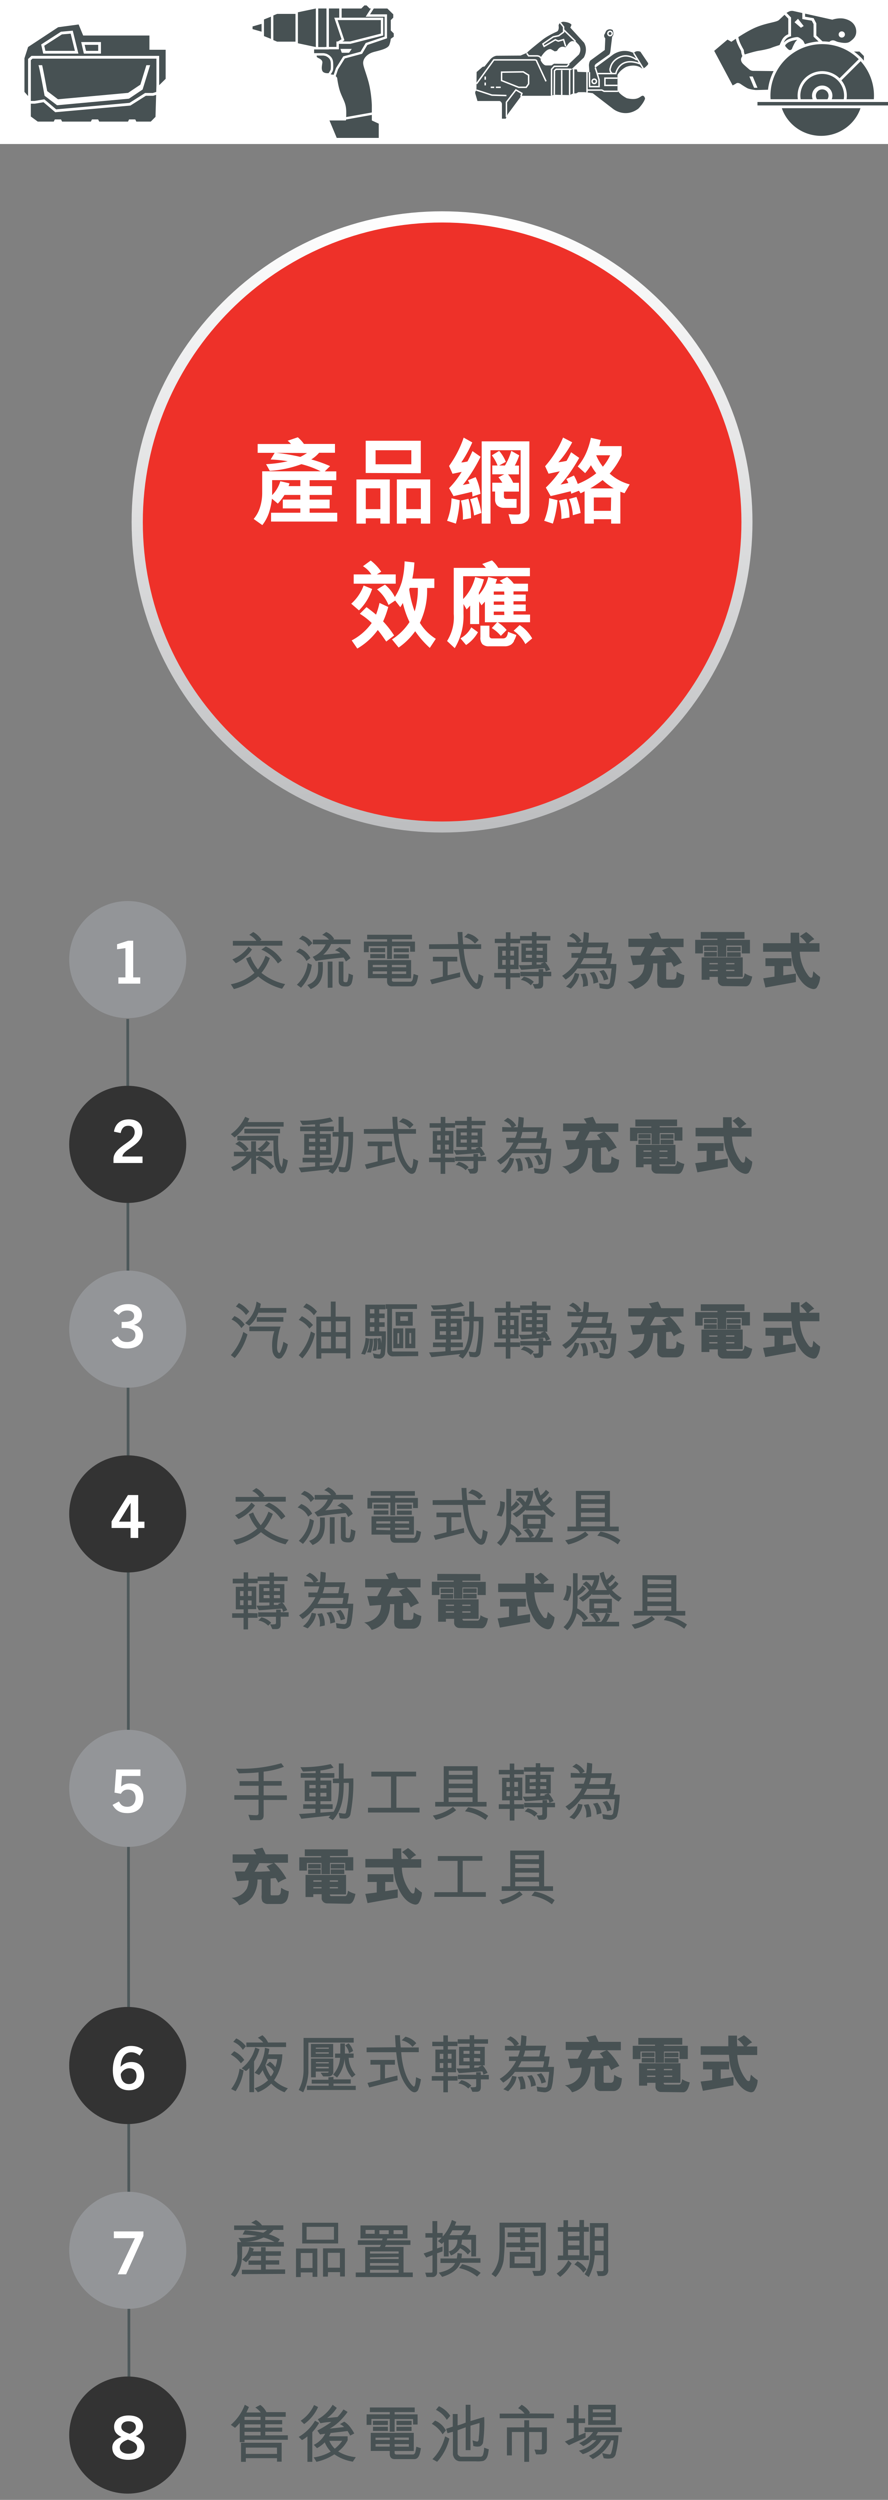
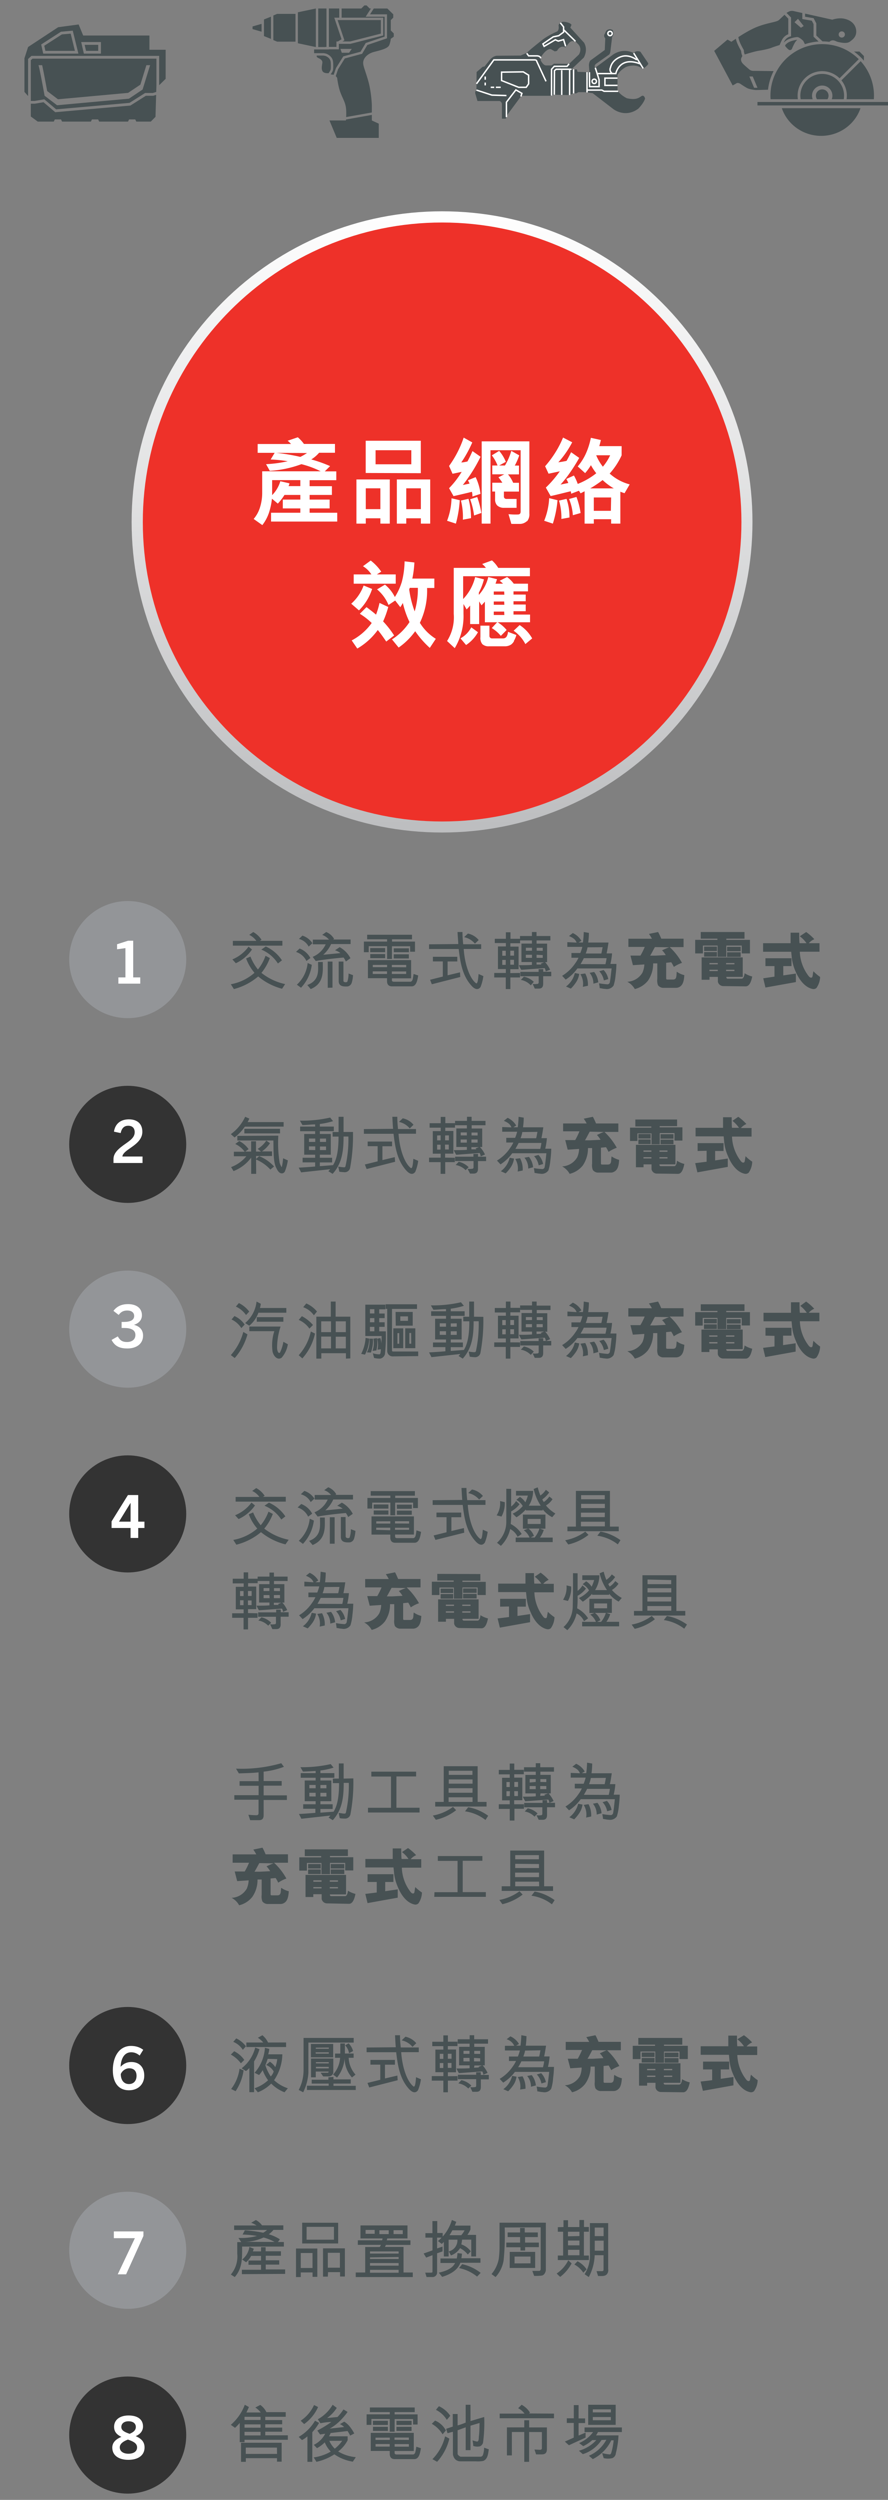
<svg xmlns="http://www.w3.org/2000/svg" height="920" viewBox="0 0 327 920" width="327">
  <rect x="0" y="0" width="327" height="920" fill="#808080" stroke="none" />
  <linearGradient id="a" x1="50.001%" x2="50.001%" y1="100%" y2=".001%">
    <stop offset="0" stop-color="#bcbdbf" />
    <stop offset="1" stop-color="#fff" />
  </linearGradient>
  <g fill="none" fill-rule="evenodd">
    <path d="M33.484 33.482C11.897 55.076 0 83.78 0 114.312c0 30.527 11.897 59.242 33.484 80.831 21.592 21.587 50.296 33.477 80.828 33.477 30.532 0 59.242-11.89 80.831-33.477 21.592-21.591 33.48-50.304 33.48-80.833 0-30.532-11.89-59.234-33.485-80.828C173.547 11.892 144.842 0 114.31 0 83.775 0 55.073 11.892 33.484 33.482" fill="url(#a)" transform="translate(48.47 77.764)" />
    <path d="M162.808 302.326c-60.87-.005-110.218-49.35-110.218-110.223-.004-60.869 49.345-110.218 110.218-110.218 60.871 0 110.219 49.352 110.219 110.218 0 60.873-49.345 110.223-110.219 110.223" fill="#ee3129" />
    <path d="M99.82 191.945v-3.242h10.78v-1.596h-6.458v-3.242h6.459v-1.72h-5.845a20.655 20.655 0 01-2.456 3.194l-2.162-1.818a23.946 23.946 0 01-.86 4.396 15.325 15.325 0 01-2.676 5.33l-3.193-2.26a11.862 11.862 0 002.235-3.954 17.66 17.66 0 00.909-5.722v-7.86h21.538a34.212 34.212 0 00-7.097-2.627 40.523 40.523 0 01-11.641 2.456l-1.376-2.456a45.19 45.19 0 007.982-1.08 48.677 48.677 0 00-6.287-.64l1.473-2.455h-6.262v-3.242h12.28a7.22 7.22 0 00-1.253-1.203l3.758-1.278c.848.726 1.606 1.55 2.259 2.456h11.42v3.242h-5.845a12.28 12.28 0 01-2.873 2.456c2.365.65 4.68 1.47 6.925 2.456l-1.964 1.94h4.248v3.242h-9.823v2.21h8.203v3.218h-8.203v1.72h7.367v3.241h-7.367v1.596h10.167v3.242zm10.78-15.251h-10.388v5.526a12.28 12.28 0 003.02-5.109l3.341.762c0 .343-.196.687-.32 1.031h4.348zm-8.963-10.045a73.09 73.09 0 018.964 1.498 22.685 22.685 0 002.456-1.424zm38.435 26.058v-1.965h-5.378v1.965h-3.439v-16.259h12.28v16.259zm-5.403-18.641v-11.862h20.286v11.936zm5.403 5.649h-5.378v7.662h5.378zm11.396-14.024h-13.164v5.182h13.164zm3.512 27.016v-1.965h-5.379v1.965h-3.462v-16.259h12.28v16.259zm0-12.992h-5.379v7.662h5.379zm12.894 12.992l-3.242-1.056a24.953 24.953 0 001.645-8.277l3.021.712a42.71 42.71 0 01-1.424 8.62zm2.579-14.22l2.456-.516a9.21 9.21 0 00-.614-1.204l2.848-1.178a19.181 19.181 0 011.793 6.164l-2.971.982c0-.515 0-1.154-.197-1.743-2.21.565-4.519 1.08-6.754 1.596l-1.645-2.923a32.149 32.149 0 004.642-6.017l-3.365.713-1.277-2.874a39.074 39.074 0 005.378-10.438l3.168 1.769a44.723 44.723 0 01-4.052 7.367c.786 0 1.523-.196 2.26-.343.761-1.351 1.35-2.677 1.866-3.832l2.972 2.088a57.2 57.2 0 01-6.508 10.364zm0 12.77a24.805 24.805 0 00-.713-7.048l2.776-.639c.62 2.323.935 4.718.933 7.123zm4.126-1.547a27.605 27.605 0 00-1.45-5.968l2.604-.835a34.948 34.948 0 011.523 5.87zm19.377 2.137a3.758 3.758 0 01-2.701.958h-2.948l-1.056-3.586c1.15.126 2.308.167 3.463.123.663 0 1.007-.368 1.007-1.032v-22.619h-11.1v27.016h-3.243v-30.282h17.56v26.598a3.93 3.93 0 01-.835 2.8zm-4.47-20.507h1.621v3.242h-4.052c.794.926 1.44 1.97 1.916 3.094h2.136v3.242h-5.55v1.744a.884.884 0 00.933.958h3.733v3.266h-4.593c-.958.058-1.9-.28-2.603-.933a3.217 3.217 0 01-.712-2.21v-2.85h-1.032v-3.241h3.709a16.97 16.97 0 00-1.45-1.99l2.162-1.105h-4.42v-3.242h1.94a14.736 14.736 0 00-2.113-3.733l2.702-1.645a14.27 14.27 0 012.456 4.027l-2.456 1.351h2.137a22.595 22.595 0 002.333-5.378l2.922 1.645a23.774 23.774 0 01-1.62 3.733zm14.097 21.367l-3.192-1.056a25.395 25.395 0 001.842-8.326l3.07.761a40.302 40.302 0 01-1.72 8.62zm26.402-11.2a14.367 14.367 0 01-1.547-.564v11.764h-3.39v-1.621h-6.385v1.62h-3.39v-11.91l-1.473.76-.614-.957-2.873 1.105c0-.32 0-.59-.172-.909-2.456.59-4.912 1.228-7.368 1.768l-1.768-3.119a40.622 40.622 0 005.133-5.992l-4.126.884-1.277-2.75a38.878 38.878 0 003.954-5.355 35.611 35.611 0 002.652-5.206l3.365 1.743a34.801 34.801 0 01-5.109 7.368c.852-.098 1.859-.27 3.021-.515.639-1.081 1.18-2.162 1.695-3.193l2.972 2.087a57.912 57.912 0 01-3.046 4.912 43.2 43.2 0 01-3.831 4.912l2.873-.59a13.729 13.729 0 00-.736-1.473l2.8-1.277c.561.986 1.03 2.022 1.4 3.095a26.524 26.524 0 006.827-3.93 20.728 20.728 0 01-1.965-2.972 19.869 19.869 0 01-2.137 2.923l-2.726-2.456a20.237 20.237 0 003.168-5.108 27.286 27.286 0 001.67-5.428l3.684.81a30.336 30.336 0 01-.589 2.26h8.227v3.39a26.868 26.868 0 01-4.396 6.704 17.855 17.855 0 007.368 3.979zm-23.258 9.48a21.146 21.146 0 00-.884-6.753l2.775-.639a19.992 19.992 0 011.08 6.852zm4.224-1.375a18.542 18.542 0 00-1.4-5.968l2.727-.761a28.857 28.857 0 011.522 5.919zm10.93-12.918a41.751 41.751 0 01-4.544 3.045h8.694a21.858 21.858 0 01-4.15-3.094zm3.168 6.385h-6.386v4.912h6.287zm-5.502-15.521a18.027 18.027 0 002.456 4.2 18.223 18.223 0 002.677-4.2zm-87.358 57.076l-2.85-2.456a16.578 16.578 0 004.569-6.705l3.119 1.277a19.476 19.476 0 01-4.838 7.884zm10.045 11.47c-1.081-1.572-2.063-2.997-3.12-4.25a24.56 24.56 0 01-7.54 6.828l-2.062-2.996a21.023 21.023 0 007.368-6.41 25.124 25.124 0 00-4.372-3.39l2.456-2.455c1.277.957 2.456 1.866 3.512 2.775a29.472 29.472 0 001.277-4.323l3.217 1.499a34.383 34.383 0 01-1.89 5.304 35.17 35.17 0 014.052 5.182zm-11.986-21.294v-3.414h6.509a9.578 9.578 0 00-3.095-3.02l2.85-2.088a18.297 18.297 0 013.88 4.101l-1.621 1.007h6.95v3.414zm28.023 23.627a35.047 35.047 0 01-5.379-6.14 25.346 25.346 0 01-6.09 6.017l-2.456-2.996a21.637 21.637 0 006.459-6.386 33.573 33.573 0 01-2.456-7.024c-.295.516-.59 1.031-.933 1.547L145.525 221l-2.456 1.646a14.883 14.883 0 00-4.225-5.747l2.923-1.744a14.048 14.048 0 013.635 4.568 22.62 22.62 0 002.579-5.624c.633-2.456.97-4.98 1.006-7.515l3.61.417a38.067 38.067 0 01-.76 5.92h8.104v3.462h-2.677a27.212 27.212 0 01-2.652 12.82 17.953 17.953 0 005.87 5.894zm-7.368-22.104l-.22.59a37.38 37.38 0 002.013 8.08 28.661 28.661 0 001.179-8.67zm19.647-4.273v8.399a17.585 17.585 0 004.422-8.08l3.241.835a22.767 22.767 0 01-1.89 4.912v.81a14.736 14.736 0 003.487-6.582l3.217.81c-.196.59-.368 1.13-.565 1.646h2.775a8.178 8.178 0 00-1.252-1.056l2.75-1.4a11.617 11.617 0 012.457 2.456h5.23v2.825h-5.329v1.178h4.495v2.456h-4.495v1.204h4.495v2.456h-4.495v1.252h6.091v2.825h-11.936a12.943 12.943 0 013.316 2.849l-2.137 2.16a13.14 13.14 0 00-3.34-2.873l1.99-2.136h-4.52v-7.59c-.368.418-.81.91-1.252 1.352l-.86-1.45v8.35h-3.315v-6.827c-.401.504-.836.98-1.302 1.425l-1.154-1.99v3.635a22.865 22.865 0 01-3.218 12.624l-2.824-2.628a16.332 16.332 0 002.456-9.996V208.99h11.838a7.368 7.368 0 00-1.376-1.425l3.61-1.326a11.65 11.65 0 012.31 2.75h11.665v3.07zm1.081 25.32l-2.063-2.455a9.824 9.824 0 003.98-4.053l2.455 1.793a13.581 13.581 0 01-4.372 4.716zm17.659-1.424a4.15 4.15 0 01-1.08 1.253 4.224 4.224 0 01-2.457.638h-5.673a3.34 3.34 0 01-2.456-.786 3.537 3.537 0 01-.712-2.603v-4.2h3.315v3.758a.909.909 0 00.934.933h4.052a1.523 1.523 0 001.35-.688 3.782 3.782 0 00.492-1.743l3.094 1.179a8.768 8.768 0 01-.957 2.26zm-3.635-18.272h-3.831v1.179h3.905zm0 3.684h-3.831v1.203h3.905zm0 3.708h-3.831v1.253h3.905zm7.81 11.96a13.385 13.385 0 00-4.323-4.911l2.21-2.088a14.22 14.22 0 014.618 4.912z" fill="#fff" fill-rule="nonzero" />
-     <path d="M0 0h327v53H0z" fill="#fff" />
    <path d="M136.926 42.289v2.044l2.546 1.174v5.243h-15.476l-2.582-6.192-.095-.225h6.057s.014-.125.03-.345zm5.703-39.16l2.191 2.143v1.219l-.912.908v3.812l1.092 1.09v1.203l-1.118.802s0 .807-.49 2.177c-.456 1.272-2.726 1.869-5.025 2.457l-.53.136c-2.47.641-3.752 2.108-4.045 3.476-.294 1.37.54 2.834 1.762 7.044 1.227 4.209 1.371 9.052 1.371 9.052v2.75l-9.46 1.684c.055-1.005.078-2.43-.09-3.551-.294-1.962-1.078-3.083-1.959-5.333-.879-2.25-1.272-5.582-1.272-5.582l-.507-.62.858-2.515 2.477-3.97 6.374-1.711 1.917-3.242 7.248-2.45v-8.83h-6.249l1.376-2.15zM134.999 2l1.13 1.131h.464l-1.94 3.029h6.975v7.318l-6.956 2.347-1.902 3.213-6.362 1.713-2.687 4.304-.85 2.47-1.099-.158.102-.175c.135-.173.703-.937.784-1.633.054-.445.071-.925.06-1.507l-.003-.196c-.012-.542-.021-1.1-.17-1.664a3.18 3.18 0 00-.823-1.405c-.35-.355-.542-.488-.95-.727a2.845 2.845 0 00-.783-.336c-.33-.078-.702-.158-.948-.158h-3.373v-1.368h5.439v-.052h3.673v-2.004h4.212l12.132-3.085V6.503h-15.318V3.13h7.238L134.172 2zM119.04 20.45c.169 0 .588.099.758.134.183.045.365.144.53.24.35.203.484.295.768.583.294.292.493.637.595 1.018.123.452.13.935.14 1.45l.004.194c.012.542-.004.985-.052 1.394-.042.364-.4.93-.616 1.207l-.165.274h-.382c-.131.004-1.517.025-1.914-.85-.414-.913-.135-1.902 0-2.966.135-1.067-1.054-1.579-1.518-1.796-.38-.184-.514-.387-.55-.455l-.011-.023v-.405zm10.492-2.448h-4.164l.49 1.417h2.693zM116.307 3.126v14.19l-6.61-1.397V4.524zm3.918 0v14.14h-.393v.05h-2.643V3.125zm4.703 0v3.376h-1.838l2.676 7.935-1.319.821h-.552v2.012h-2.788V3.125zm-16.114 1.982v10.224h-6.76l-1.395-.587v-9.05l1.395-.587zm31.428 2.279v4.987l-11.306 2.887h-2.825l.715-.445-2.508-7.43zM99.778 6.135v8.175l-2.573-1.031V7.162zm-3.455 2.646v2.881L93 10.71v-.975zM316.87 39.819C314.866 45.726 309.133 50 302.388 50c-6.745 0-12.478-4.274-14.482-10.181zM327 37.533v1.268h-48.07v-1.268zm-24.224-4.639a2.323 2.323 0 011.93 3.63h-3.858a2.325 2.325 0 01-.405-1.311 2.325 2.325 0 012.333-2.319zm-.001-5.692a8.11 8.11 0 016 2.676 7.99 7.99 0 012.046 5.334c0 .44-.043.873-.114 1.31h-4.419c.15-.412.24-.846.24-1.31 0-2.062-1.679-3.727-3.753-3.727-2.075 0-3.753 1.665-3.753 3.727 0 .464.092.898.242 1.31h-4.422a8.184 8.184 0 01-.114-1.31c0-4.411 3.61-8.01 8.047-8.01zm14.157-4.686a18.851 18.851 0 014.904 12.696c0 .434-.021.864-.052 1.31h-10.038a8.962 8.962 0 00-1.9-6.95zm-14.157-6.277c5.097 0 9.857 1.968 13.456 5.545l-3.572 3.552-3.495 3.474a9.123 9.123 0 00-6.39-2.621c-4.995 0-9.065 4.047-9.065 9.023 0 .443.034.874.096 1.308h-10.038a17.11 17.11 0 01-.053-1.308c0-10.462 8.55-18.973 19.06-18.973zm-31.805-1.976a9.8 9.8 0 00.478 1.555c.516 1.25 1.231 2.52 1.455 2.902a5.77 5.77 0 00.46 1.9c-.208.33-.488.843-.488 1.204 0 .443.092 1.032.817 1.753.617.614 2.258 2.007 2.329 2.06l.034.03c.061.042.595.412 1.282.412.264 0 3.9.043 7.54.089a19.657 19.657 0 00-2.059 6.851l-4.465.12c-.669-.055-2.473-.297-3.253-.737-1.028-.57-2.369-1.487-2.381-1.496-.117-.086-.58-.376-1.059-.376a.917.917 0 00-.555.17c-.172.13-.78.468-1.31.746L263 18.714l4.898-4.142 1.442.812.261-.192c.018-.012.54-.382 1.369-.929zm6.22 13.884h-1.243l1.74 4.151h1.246zm39.287-9.176l1.648 1.646v1.72c-.156-.183-.313-.354-.475-.537l.006-.01-.344-.357-.356-.376-.012.013a20.483 20.483 0 00-2.467-2.099zM288.89 5.435l1.39 1.432v5.734a4.393 4.393 0 00-2.369 2.172 40.176 40.176 0 00-.828 1.802c-.58.174-2.437.758-3.005 1.014-.534.239-2.73.8-4.548 1.066-1.433.214-4.195 1.051-5.296 1.396a4.726 4.726 0 01-.32-1.481v-.138l-.067-.122c-.01-.015-.878-1.484-1.455-2.874-.239-.584-.399-1.231-.506-1.775 1.841-1.188 4.474-2.786 6.669-3.678 2.025-.825 3.918-1.28 5.437-1.643 1.455-.346 2.416-.572 2.87-.993.482-.434 1.4-1.314 2.028-1.912zm4.688 9.221c-.337.306-.708.73-1.003 1.287-.761 1.426-.957 2.089-.957 2.089s-.307.403-.73.403a.752.752 0 01-.384-.113c-.372-.235-.949-.828-1.372-1.414.015-.07.027-.153.03-.223l.007-.077c.055-.088.236-.33.788-.766 1.056-.816 3.204-1.186 3.621-1.186zm-2.45-10.609c.596-.094.903-.018.903-.018l3.416.758v2.227l3.486.598.654 1.253v4.643l1.86 1.766a19.908 19.908 0 00-5.043.986l-.607-1.21-.065-.07c-.53-.5-1.516-1.338-2.136-1.338-.5 0-2.934.367-4.268 1.409-.163.128-.473.37-.737.656.077-.159.153-.327.236-.495a3.419 3.419 0 012.039-1.747l.042-.012.393-.092V6.448l-1.657-1.695c.356-.238 1.03-.623 1.485-.706zm5.335.966l9.9 2.203.141.033.138-.052c.025-.006 2.253-.77 4.309-.296 3.578.81 4.216 3.202 4.324 4.197.248 2.291-1.145 3.342-2.065 4.048l-.163.125c-.761.58-1.927.678-3.78.309-.418-.08-.814-.156-1.176-.306-.077-.033-.154-.07-.23-.1-.393-.18-.835-.382-1.372-.312-.31.036-.786.22-1.077.54a20.462 20.462 0 00-2.538-.177l-2.265-2.15V8.618l-1.003-1.922-3.143-.54zm13.518 6.534a1.14 1.14 0 00-1.148 1.14c0 .63.513 1.14 1.148 1.14s1.148-.51 1.148-1.14a1.14 1.14 0 00-1.148-1.14zm-16.13-4.631l-1.277 1.268 2.363 2.03 1.02-.634zm-94.748 14.231v1.085s.95 1.914 2.029 1.85l1.967.003.888-.638 5.581.06 3.617-3.446s1.522-2.298-.572-4.086l-.696-.766h-.7s-1.077-.638-2.41 1.6l-.634.635s-1.775-1.085-3.045 1.276l-.824.194-1.333-.764s-1.457-.834-3.868 2.997zM175 33.786l.442-.636.065-6.638 2.216-1.92.701-.122 1.965-2.427c1.14-1.472 2.535-1.532 2.535-1.532l8.759-.068 2.405-1.017c.13-.45 5.838-4.918 5.838-4.918 2.222-1.66 5.142-2.874 5.142-2.874.951-.51.631-2.17.631-2.17.063-1.276 1.713-1.464 1.713-1.464 2.665.188 3.045 1.145 3.045 1.145l-.445 1.025 5.075 5.554c1.587 2.805-.125 5.485-.125 5.485l-4.505 4.278 1.966.068.255.889 4.375.128-.19-2.55c.063-1.213.507-1.728.507-1.728l5.329-3.893.19-4.277c-.824-.957-.19-1.656-.19-1.656l.507-1.085c1.143-1.153 2.41-.319 2.41-.319.7 1.852-.189 2.422-.189 2.422l-.634 5.25c-.065.907-.444 1.325-.444 1.325l-4.63 3.256c-1.27.829-.51 1.595-.51 1.595l6.662-4.91c4.061-2.558 7.486-.448 7.486-.448.886-1.213 2.473-.515 2.473-.515l2.728 4.021c.442.516-.32 1.078-.32 1.078-1.582 1.707-2.029.902-2.029.902-2.535-1.783-5.708-.38-5.708-.38-2.346 1.274-3.107 2.937-3.107 2.937v5.553c.696 1.66 3.424 3 3.424 3 3.425.763 4.378-.131 5.391-.77 1.016-.635 1.333.898 1.333.898-.506 1.72-2.473 3.702-2.473 3.702-4.885 3.64-9.263.128-9.263.128l-7.547-5.812-2.98-.38h-2.284l-.826.448h-1.078l-1.33.638-5.646-.128-1.333.381H192l-5.015 6.764-.758 1.66h-1.396v-5.294c0-.897-.828-1.213-.828-1.213h-8.18L175 34.364z" fill="#475153" />
    <g stroke="#fff" stroke-width=".53">
      <path d="M210.457 25.487h-5.646l-.634.51-.062 8.88m2.732-9.037v9.096m2.913.063v-9.513m1.46.027v8.85m4.948-7.813v7.477" />
      <path d="M209.569 23.511l-.761.894h-4.695L203.1 25.49v9.672m-2.03-5.224l-3.425-7.384s0-.515-.761-.515h-15.036l-6.383 8.814m11.023 12.257v-5.493l3.481-4.533 2.216 1.276-.384 1.166m-5.313-.361l-5.337-.163-5.71-1.853" />
      <path d="M184.704 26.55v3.09l6.28 2.49h2.79l.889-1.277v-3.192l-1.967-1.213zm-6.028 1.618v1.169m0 1.05v1.036m2.032.703h1.268m.634 0h1.775m31.783 1.021h5.454l.823.45h5.189m-8.424-8.682l.7 2.168h6.848s1.27-6.576 9.008-3.572m-2.41-3.961l3.497 5.638" />
      <path d="M234.497 22.04s-2.79-2.233-5.708-1.213c0 0-3.3.941-3.996 4.082 0 0-.634 1.215.696 2.178m-5.581-.001l.699 2.248v2.54h-3.49l-.064-5.298m10.34 2.177h-4.63v2.67h4.63" />
      <path d="M218.03 29.938c0 .447.359.808.8.808a.802.802 0 00.798-.808.802.802 0 00-.797-.808c-.442 0-.8.36-.8.808zm5.81-17.606a.8.8 0 101.6 0 .8.8 0 00-.796-.805.805.805 0 00-.803.805zm-11.924 2.878l-4.378-4.278m-1.204-2.54l1.205 1.52v1.914l-1.777 1.312-2.029.416-3.806 2.617.444.89 4.123-2.422 1.079.486 1.966-.554.762 2.49m-14.336 2.543l.699.957h3.107s1.268.021 1.333.907" />
    </g>
    <path d="M57.497 34.91l-.237 8.093-1.729 1.747h-5.332l-.118-.244-.278-.561h-2.265l-.28.561-.119.244H36.531l-.121-.244-.278-.561h-2.267l-.276.561-.118.244H22.86l-.119-.244-.277-.561h-2.268l-.278.561-.118.244h-5.904l-2.548-1.877v-4.71h1.468l3.207-.541 4.32 3.672 27.68-2.447 5.702-3.605h2.695zm.105-13.332v9.772l-.072 2.482-1.259.392h-2.837l-5.743 3.634-27.02 2.384-4.357-3.697-3.583.603h-1.382V22.152l.621-.574zm-42.073 2.413h-1.371c.302.49 2.12 10.47 2.255 11.208l.008.043 4.59 3.49 26.47-2.414 5.03-3.367 2.765-8.96h-1.375l-2.211 7.163-4.521 3.026-25.83 2.357-3.967-3.023c-.155-.842-.541-2.941-.945-5.054a180.055 180.055 0 00-.927-4.603zM28.954 9l1.676 4.068h24.396v5.247H61V29.01l-2.39 2.353V20.56H11.58l-1.237 1.145v13.641L9 33.823V21.451l1.343-4.151 11.065-7.282zm8.216 6.48H29.9l.981 4.255h6.289zm-10.377-4.196l-4.337.386-7.293 4.697.753 3.368H28.87zm-.767 1.09l1.557 6.347H16.721l-.42-1.882 6.489-4.177zm10.137 4.124v2.223H31.68l-.511-2.223z" fill="#475153" />
-     <path d="M47.032 375l.468 521.5" stroke="#4d585a" />
    <path d="M47.032 374.7c11.902 0 21.55-9.65 21.55-21.552s-9.648-21.55-21.55-21.55c-11.903 0-21.551 9.647-21.551 21.55s9.648 21.551 21.55 21.551" fill="#939598" />
    <path d="M51.648 362v-2.288h-2.596v-13.508H47.16l-4.048 1.298v1.848l3.08-.418v10.78h-2.596V362z" fill="#fff" fill-rule="nonzero" />
    <path d="M47.032 442.7c11.902 0 21.55-9.65 21.55-21.552s-9.648-21.55-21.55-21.55c-11.903 0-21.551 9.647-21.551 21.55s9.648 21.551 21.55 21.551" fill="#333" />
    <path d="M52.484 428v-2.376H45.07c.022-.616.55-1.298 1.32-1.936 2.002-1.694 6.028-3.454 6.028-7.172 0-2.816-1.738-4.576-4.972-4.576-3.036 0-5.038 1.628-5.478 4.532l2.464.528c.396-1.914 1.386-2.706 2.794-2.706 1.474 0 2.376.836 2.376 2.398 0 2.464-2.816 3.63-5.104 5.5-1.452 1.166-2.706 2.552-2.706 4.356V428z" fill="#fff" fill-rule="nonzero" />
    <path d="M47.032 510.7c11.902 0 21.55-9.65 21.55-21.552s-9.648-21.55-21.55-21.55c-11.903 0-21.551 9.647-21.551 21.55s9.648 21.551 21.55 21.551" fill="#939598" />
    <path d="M46.918 496.264c3.322 0 5.764-1.694 5.764-4.73 0-2.002-1.122-3.366-3.278-3.96v-.044c1.914-.616 2.86-1.936 2.86-3.498 0-2.552-1.98-4.092-5.104-4.092-2.266 0-4.048.726-5.39 2.486l1.936 1.496c.88-1.254 1.914-1.628 3.146-1.628 1.672 0 2.552.814 2.552 2.002 0 1.43-1.254 2.2-3.784 2.2h-.836v2.222h.924c2.574 0 4.158.748 4.158 2.574 0 1.694-1.298 2.596-3.102 2.596-1.54 0-2.508-.462-3.388-2.068l-2.288 1.298c1.276 2.464 3.212 3.146 5.83 3.146z" fill="#fff" fill-rule="nonzero" />
    <path d="M47.032 578.7c11.902 0 21.55-9.65 21.55-21.552s-9.648-21.55-21.55-21.55c-11.903 0-21.551 9.647-21.551 21.55s9.648 21.551 21.55 21.551" fill="#333" />
    <path d="M50.9 566v-3.674h2.288v-2.332H50.9v-9.79h-3.784l-6.028 9.702v2.42h6.996V566zm-2.816-6.006h-4.268l4.224-6.864h.044z" fill="#fff" fill-rule="nonzero" />
-     <path d="M47.032 679.7c11.902 0 21.55-9.65 21.55-21.552s-9.648-21.55-21.55-21.55c-11.903 0-21.551 9.647-21.551 21.55s9.648 21.551 21.55 21.551" fill="#939598" />
-     <path d="M46.962 667.264c3.476 0 5.852-2.09 5.852-5.632 0-3.234-1.826-5.28-4.972-5.28-1.188 0-2.178.286-3.19 1.1h-.044l.286-3.872h6.82v-2.376h-8.932l-.616 8.514 2.354.44c.528-.968 1.298-1.562 2.552-1.562 1.826 0 2.86 1.166 2.86 3.058s-1.056 3.278-3.058 3.278c-1.364 0-2.332-.462-3.058-1.958l-2.376 1.254c1.32 2.31 3.058 3.036 5.522 3.036z" fill="#fff" fill-rule="nonzero" />
    <path d="M47.032 781.7c11.902 0 21.55-9.65 21.55-21.552s-9.648-21.55-21.55-21.55c-11.903 0-21.551 9.647-21.551 21.55s9.648 21.551 21.55 21.551" fill="#333" />
    <path d="M47.468 769.264c3.498 0 5.654-2.31 5.654-5.39 0-3.102-1.804-5.016-4.752-5.016-1.188 0-2.618.33-3.916 1.716h-.044c.154-3.146 1.474-5.302 3.872-5.302 1.122 0 2.09.33 3.146 1.21l1.32-2.112c-1.342-1.012-2.816-1.43-4.51-1.43-4.4 0-6.688 4.026-6.688 8.932 0 4.686 2.178 7.392 5.918 7.392zm.022-2.288c-2.002 0-3.014-1.606-3.014-3.674.484-1.232 1.782-2.134 3.08-2.134 1.738 0 2.728.99 2.728 2.772 0 1.826-1.056 3.036-2.794 3.036z" fill="#fff" fill-rule="nonzero" />
    <path d="M47.032 849.7c11.902 0 21.55-9.65 21.55-21.552s-9.648-21.55-21.55-21.55c-11.903 0-21.551 9.647-21.551 21.55s9.648 21.551 21.55 21.551" fill="#939598" />
    <path d="M46.434 837l6.38-14.124v-1.672h-10.89v2.486h7.744L43.354 837z" fill="#fff" fill-rule="nonzero" />
    <path d="M47.032 917.7c11.902 0 21.55-9.65 21.55-21.552s-9.648-21.55-21.55-21.55c-11.903 0-21.551 9.647-21.551 21.55s9.648 21.551 21.55 21.551" fill="#333" />
    <path d="M47.27 905.264c3.608 0 5.962-1.65 5.962-4.554 0-1.804-.902-3.146-3.212-4.136v-.044c1.782-.792 2.64-2.024 2.64-3.564 0-2.464-1.826-4.026-5.324-4.026-3.41 0-5.324 1.76-5.324 4.158 0 1.958 1.166 2.97 2.64 3.696v.044c-2.486 1.034-3.3 2.442-3.3 3.938 0 2.794 2.244 4.488 5.918 4.488zm.462-9.57c-1.628-.572-3.058-1.144-3.058-2.508 0-1.166.902-2.112 2.662-2.112 1.738 0 2.684.858 2.684 2.09 0 1.32-1.034 2.002-2.288 2.53zm-.462 7.326c-1.892 0-3.168-.902-3.168-2.354 0-1.298 1.276-2.222 3.014-2.86 1.76.638 3.366 1.276 3.366 2.882 0 1.408-1.166 2.332-3.212 2.332z" fill="#fff" fill-rule="nonzero" />
    <path d="M95.21 652.26c-2.013.24-4.692.3-7.25.38l-1.047-1.74a52.826 52.826 0 0016.655-2l.987 1.32a30.18 30.18 0 01-7.472 1.78v3.46h6.646v1.7h-6.646v3.56h8.56v1.7h-8.56V668c0 1.1-.382 1.86-1.671 1.86h-3.283l-.664-2c.976.113 1.957.173 2.94.18.523 0 .805-.22.805-.82v-4.88h-8.92v-1.68h8.942v-3.46h-7.009v-1.7h7.009zm34.901 2.22a61.761 61.761 0 01-1.027 12.98 1.996 1.996 0 01-.758 1.39c-.434.341-.99.49-1.538.41-.564 0-1.087 0-1.691-.16l-.383-1.88c.725 0 1.35.2 1.893.22s.665 0 .785-.46a44.621 44.621 0 001.048-10.84h-1.873c0 5-.443 9.8-4.028 13.72l-1.55-.96c.249-.215.466-.464.644-.74l-10.654 1.18-.886-1.76c2.235-.12 4.27-.26 6.042-.42v-1.5h-4.491V664h4.591v-1.12h-4.027v-7.62h4.027v-1.02h-5.497v-1.7h5.497v-.8c-1.51.1-3 .2-4.672.24l-.926-1.62a46.892 46.892 0 0011.137-1.14l1.067 1.3a26.782 26.782 0 01-4.853 1.06v.96h5.135v1.7h-5.135v1.02h4.027v7.62h-4.027V664h4.51v1.74h-4.51v1.36l4.853-.36c1.45-2.32 2.014-5.68 2.014-10.52h-2.276v-1.66h2.195v-5.58h1.773v5.58zm-13.876 3.64v-1.22h-2.316v1.22zm0 3.02v-1.36h-2.316v1.34zm1.753-4.22v1.2h2.215v-1.22zm0 2.88v1.34h2.215v-1.34zm17.52 5.5h8.479v-11.5h-7.25V652h16.494v1.76h-7.25v11.52h8.518v1.76h-18.99zm32.464.88a18.765 18.765 0 01-7.471 3.54l-1.108-1.56a17.745 17.745 0 007.411-3.18zm7.915-16.18v13.14h3.282v1.7h-18.91v-1.7h3.142V650zm-1.873 8.1h-8.82v1.66h8.8zm0 3.34h-8.82v1.7h8.82zm-8.76-9.76v1.5h8.72v-1.5zm0 3.18v1.56h8.76v-1.56zm13.513 14.92a15.846 15.846 0 00-7.532-3.18l1.168-1.5a15.53 15.53 0 014.25 1.32 17.71 17.71 0 013.12 1.82zm14.157-5.78v1.66h-3.484V670h-1.732v-4.28h-4.027V664h4.027v-1.44h-2.82v-8.3h2.82V653h-4.027v-1.64h4.027v-2.34h1.672v2.3h3.504v1.64h-3.524v1.24h2.98v8.32h-3V664zm-6.424-8.18v1.84h1.208v-1.84zm1.269 3.38H186.5v1.82h1.208zm1.631-3.4v1.82h1.37v-1.82zm0 5.18h1.33v-1.8h-1.37zm12.627-.94c.752.827 1.37 1.765 1.833 2.78l-1.551.66a3.98 3.98 0 00-.383-1.2l-8.498.62a11.11 11.11 0 01-.886-1.7c1.893 0 3.383 0 4.752-.12V660h-3.826v-6.8h3.826V652h-4.33v-1.62h4.33v-1.48h1.652v1.48H204V652h-5.015v1.18h3.827v6.8zm-4.49 8a4.745 4.745 0 001.55 0 .526.526 0 00.454-.124.518.518 0 00.17-.436v-2.36h-6.686v-1.62h6.767v-1h1.671v.96h2.92v1.64h-2.94v2.9c0 1.04-.443 1.72-1.57 1.72h-1.491zm-.706.52a6.54 6.54 0 00-3.605-1.9l1.108-1.18a7.165 7.165 0 013.605 1.9zm.443-12.76v-1.08h-2.215V656zm0 1.5h-2.235v1.14h2.235zm3.907-1.46v-1.1h-2.195v1.06zm-2.255 1.46v1.14h2.255v-1.14zm0 3.62l1.792-.1-.302-.3 1.39-.52h-2.76zm14.641-8.32c-.564-1.28-1.27-1.72-2.8-2.42l1.39-1.08a7.072 7.072 0 013.162 2.84l-1.047.62h1.61c.17-1.28.27-2.569.303-3.86l1.893.32a26.36 26.36 0 01-.262 3.58h7.471c-.241 1.54-.443 2.92-.704 4h2.014a24.721 24.721 0 01-.605 3.88h2.216a40.703 40.703 0 01-.323 4.24 17.89 17.89 0 01-.725 3.72 3.01 3.01 0 01-3.101 1.24c-.665 0-1.269-.2-2.014-.28 0-.64-.181-1.1-.221-1.78 1.052.186 2.115.313 3.182.38.31-.076.574-.28.725-.56.282-1.24.483-3.56.684-5.3H213.85a16.284 16.284 0 01-4.31 4.1l-1.31-1.4a15.88 15.88 0 004.854-4.66 10.79 10.79 0 001.168-2h-2.598v-1.72h3.263c.3-.736.549-1.49.745-2.26h-5.498v-1.74zm-3.907 16.18a8.755 8.755 0 003.242-4.96l1.611.3a7.709 7.709 0 01-1.269 3.26 14.222 14.222 0 01-1.812 2.18zm6.182.12a6.681 6.681 0 00-.886-4.64c.685-.14 1.188-.2 1.772-.28a8.769 8.769 0 01.967 4.52zm8.318-8.34c.187-.73.329-1.472.423-2.22h-8.378c-.363.76-.866 1.62-1.188 2.18zm-6.606-6.22a10.126 10.126 0 01-.644 2.28h5.74c.2-.72.322-1.68.483-2.32zm2.457 9.14a7.251 7.251 0 011.51 3.82l-1.792.5a6.113 6.113 0 00-1.39-4zm3.484-.72a6.544 6.544 0 011.712 3.36c-.584.12-.967.3-1.631.46a6.464 6.464 0 00-1.692-3.34zm-119.947 31.98a8.223 8.223 0 002.8 1.28c-.122 1.56-.303 3.56-1.813 4.36a2.41 2.41 0 01-1.31.32h-4.873a2.502 2.502 0 01-1.732-.94 5.166 5.166 0 01-.262-2.38v-5.68h-1.53a10.906 10.906 0 01-1.913 6.38 8.767 8.767 0 01-4.854 3.1 6.644 6.644 0 00-2.78-2.74 6.834 6.834 0 005.58-3.36 8.431 8.431 0 00.704-3.08l-4.229.28-.906-3.54h3.685a25.168 25.168 0 001.591-3.22h-6.041v-3.08h8.7a14.34 14.34 0 00-1.088-1.76l3.383-.7c.428.792.811 1.606 1.148 2.44h8.237v3.1h-5.135a23.342 23.342 0 014.551 5.82 12.822 12.822 0 00-3 1.52 13.035 13.035 0 00-.967-1.72l-1.853.18v5.62c0 .42 0 .58.503.58h2.014c1.229 0 1.229-1 1.31-2.22zm-8.056-9.08c-.624 1.1-1.148 2.18-1.772 3.16h2.014l3.766-.18a10.126 10.126 0 00-1.35-1.78 26.416 26.416 0 012.578-1.12zm32.625-5.06v2.44h-6.605v.46h8.579v4.86h-2.98v-2.78h-5.6v4.14h-3.14v-4.1h-5.358v2.8h-2.8v-4.88h8.056v-.46h-6.041v-2.48zm-7.652 19.88a2.01 2.01 0 01-2.014-1.62v-1.76h-3.082v1.04h-2.86V690h14.924v7.18h-5.941v.28c.054.21.244.358.463.36h5.095c.745 0 1.007-1.28 1.067-2 .86.532 1.798.93 2.78 1.18-.282 1.36-.846 3.64-2.377 3.64zM118.108 686v1.64h-4.652V686zm0 2v1.68h-4.652V688zm-2.718 4.5h3.02v-.5h-3.02zm0 2.46h3.02v-.46h-3.02zm6.041-2.46h3.021v-.5h-3.02zm0 2.46h3.021v-.46h-3.02zm5.357-8.96v1.64h-4.994V686zm0 2v1.68h-4.994V688zm8.559 4.6v-2.86h9.526v2.86h-3.02v3.4l4.61-.68v3.06l-11.116 2-.825-3.38 4.209-.52v-3.88zm14.903-12.48a18.388 18.388 0 013 2.62 5.14 5.14 0 00-2.013 1.48h3.887v3.12h-7.15a15.352 15.352 0 003.041 8.7c.282.38.665.86 1.148.8.484-.06.443-.58.584-1.3 0-.36.141-.68.181-1.06.746.75 1.57 1.421 2.457 2a7.385 7.385 0 01-1.309 4 1.578 1.578 0 01-1.49.4c-3-.66-5.035-3.82-6.042-6.34a17.125 17.125 0 01-1.47-5.66l-.16-1.62h-10.372v-3.12h10.07v-3.88h3.14c0 1.24 0 2.64.122 3.88h2.557a10.29 10.29 0 00-2.396-2.54zm9.747 16.24h8.499v-11.52h-7.27v-1.78h16.413v1.74h-7.25v11.54h8.519v1.74h-18.991zm32.464.88a19.31 19.31 0 01-7.471 3.54l-1.108-1.56a18.027 18.027 0 007.411-3.2zm7.915-16.2v13.14h3.282v1.7h-18.91v-1.7h3.142v-13.14zm-1.873 8.12h-8.821v1.66h8.8zm0 3.32h-8.78v1.7h8.82zm-8.78-9.76v1.52h8.72v-1.52zm0 3.2v1.56h8.76V686zm13.512 14.9a15.826 15.826 0 00-7.532-3.16l1.169-1.52c1.47.243 2.9.687 4.249 1.32a20.595 20.595 0 013.121 1.82zm-98.116-132.46a23.008 23.008 0 01-9.013-4.5 22.723 22.723 0 01-9.074 4.62l-1.127-1.76a18.556 18.556 0 008.833-4.18 16.899 16.899 0 01-3.119-5.24l1.59-.7a18.456 18.456 0 002.796 4.72 16.934 16.934 0 002.857-5l1.61.84a18.954 18.954 0 01-3.16 5.4 21.849 21.849 0 008.994 4.1zm-18.55-10.72a14.072 14.072 0 006.036-4.66l1.288 1.06a14.807 14.807 0 01-6.036 5zm7.786-10a8.491 8.491 0 013.099 2.84l-.604.38h8.39v1.76H86.77v-1.72h8.752a6.75 6.75 0 00-2.655-2.2zm9.235 11.58a13.462 13.462 0 00-6.197-5.08l1.65-1.14a14.183 14.183 0 016.036 5.06zm9.878-1.06a6.386 6.386 0 00-3.883-3.38l1.348-1.28a7.65 7.65 0 014.024 3.56zm2.113 1.44a15.38 15.38 0 01-4.024 8.58l-1.529-1.14a12.832 12.832 0 004.024-8.12zm-1.167-6.8a5.728 5.728 0 00-3.641-2.88l1.307-1.24a7.056 7.056 0 013.702 2.84zm-.583 14.28c4.929-1.84 3.883-6 4.023-8.6h1.75c0 3.46.584 8-4.486 10.12zm14.385-8.78a8.966 8.966 0 00-.845-1.48c-3.581.3-8.048.84-10.402 1.3l-1.167-1.56a9.17 9.17 0 004.87-4.68h-4.79v-1.7h6.036a5.714 5.714 0 00-2.535-1.76l1.49-1.08a5.864 5.864 0 012.957 2.58l-.362.22h6.518v1.7h-7.263a11.744 11.744 0 01-2.937 4l6.398-.62a6.048 6.048 0 00-2.012-1.06l1.71-1.16a9.907 9.907 0 014.024 4.12zm-6.76 9.82v-9.74h1.77v9.74zm5.834-2.7c0 .78 1.308.78 1.469.38a9.309 9.309 0 00.443-3.02l1.69.62a13.05 13.05 0 01-.503 2.82 2.007 2.007 0 01-1.53 1.4c-.985 0-3.34.28-3.34-2v-7.32h1.731zm9.778-12.42v2.18h-1.77v-3.9h8.45v-.84h-7.243v-1.68h16.276v1.68h-7.243v.84h8.35V555h-1.77v-2h-6.6v4.66h-1.77V553zm8.43 12.5c0 .36.221.56.785.56h5.895c.402 0 .724-.42.845-.86.151-.66.265-1.327.342-2l1.69.56c-.322 2-.745 4-2.435 4h-7.102c-1.308 0-1.81-.82-1.79-2v-1h-6.921v-6.7h15.612v6.68h-6.941zm-2.475-10.3h-5.432v-1.52h5.432zm0 .68v1.52h-5.412v-1.52zm-4.466 4v.82h5.17v-.84zm5.15 3.28v-.94h-5.17v.78zm6.941-2.46v-.86h-5.19v.82zm0 1.54h-5.19v.76h5.17zm-4.526-8.5h5.532v1.52h-5.492zm5.512 2.2v1.52h-5.492v-1.52zm18.59-3.94c-.1-.86-.18-2.48-.281-4.4h1.83c0 1.64.141 3.22.282 4.48h6.72v1.74h-6.519c.403 6 2.374 10.94 4.628 12.56.543.18.724-1.2.905-3.42l1.79.78a15.228 15.228 0 01-1.066 4c-.986 1.3-2.233.74-3.38-.5-3.46-3.76-4.164-8.7-4.748-13.4H159.32v-1.74zm-9.878 14.72l-.664-1.64 4.748-1.18v-5.54h-3.702v-1.7h9.114v1.72h-3.621v5.06l4.607-1.08.12 1.7zm16.095-14.86a7.21 7.21 0 00-4.024-2.38l1.388-1.32a7.03 7.03 0 014.024 2.38zm6.439 5.82a8.4 8.4 0 001.267-5.26l1.71.4a9.693 9.693 0 01-1.187 5.3zm5.35-9.74v6.48a6.733 6.733 0 001.791-2c.458.362.888.756 1.288 1.18a9.923 9.923 0 01-3.078 2.62 38.83 38.83 0 01-.161 4.64 10.58 10.58 0 014.024 3.66c-.472.39-.977.738-1.51 1.04a6.015 6.015 0 00-2.715-2.84 12.64 12.64 0 01-3.42 6.18l-1.429-1.14a10.294 10.294 0 003.42-7.5V547.9zm15.11 10.42a11.272 11.272 0 01-3.5-2.88v.38h-6.197v-.36a16.072 16.072 0 01-3.46 2.9l-1.409-1.34c1.43-.655 2.7-1.61 3.722-2.8a6.02 6.02 0 00-2.354-2.28l1.308-1.1a6.76 6.76 0 012.012 2c.374-.801.683-1.63.925-2.48h-4.366v-1.72h6.298a10.275 10.275 0 01-1.59 5.44h4.386a18.56 18.56 0 01-2.595-6.16c.563-.18.905-.42 1.509-.56a20.95 20.95 0 00.966 2.98 7.76 7.76 0 002.011-2.1c.426.306.836.633 1.228.98a10.49 10.49 0 01-2.535 2.54c.136.347.326.671.563.96a7.141 7.141 0 002.012-2c.42.296.817.624 1.187.98a7.606 7.606 0 01-2.414 2.3 12.875 12.875 0 003.46 2.96zm-8.35 7.48a6.006 6.006 0 00-2.132-2.68l1.55-.58h-1.852v-5.18h8.29v5.18h-2.012l1.408.48a9.977 9.977 0 01-1.408 2.8h4.687v1.66h-13.62v-1.66zm-.683-5h4.788V559h-4.788zm2.555 5a9.422 9.422 0 001.77-3.3h-4.023a6.003 6.003 0 012.011 2.7l-1.187.56zm19.838-.98a18.657 18.657 0 01-7.445 3.54l-1.126-1.56a18.162 18.162 0 007.403-3.18zm7.906-16.18v13.14h3.24v1.7h-18.893v-1.7h3.119v-13.14zm-1.871 8h-8.812v1.64h8.772zm0 3.34h-8.812v1.7h8.812zm-8.752-9.78v1.52h8.712v-1.52zm0 3.2V555h8.752v-1.56zm13.52 14.92a15.782 15.782 0 00-7.544-3.18l1.166-1.52c1.471.249 2.9.7 4.246 1.34a17.7 17.7 0 013.118 1.82zM94.838 593.72v1.66h-3.5v4.28h-1.65v-4.28h-4.205v-1.66h4.225v-1.44H86.83v-8.3h2.897v-1.26h-4.024V581h4.024v-2.34h1.65V581h3.5v1.64h-3.52v1.24h2.997v8.32h-3.018v1.44zm-6.438-8.18v1.84h1.288v-1.84zm1.288 3.38H88.4v1.82h1.268zm1.63-3.4v1.82h1.347v-1.82zm0 5.18h1.327V589h-1.348zm12.634-.94a10.254 10.254 0 011.81 2.78l-1.528.66a3.864 3.864 0 00-.403-1.2l-8.47.62a9.54 9.54 0 01-.885-1.7c1.871 0 3.38 0 4.748-.12v-1.04h-3.822V583h3.822v-1.16h-4.346v-1.62h4.346v-1.48h1.65v1.48h5.03v1.62h-5.01V583h3.823v6.8zm-4.486 8a4.736 4.736 0 001.549 0 .505.505 0 00.449-.123.498.498 0 00.154-.437V595H95.06v-1.62h6.639v-1h1.69v.96h2.897v1.64h-2.937v2.84c0 1.04-.443 1.72-1.57 1.72h-1.489zm-.705.52a6.591 6.591 0 00-3.621-1.9l1.127-1.18c1.364.305 2.61 1 3.58 2zm.443-12.76v-1.08h-2.133v1.1zm0 1.5h-2.133v1.14h2.234zm3.883-1.46v-1.1h-2.193v1.06zm-2.233 1.46v1.14h2.253V587zm0 3.62h1.81l-.301-.3 1.227-.5h-2.756zm14.606-8.32c-.563-1.28-1.287-1.72-2.796-2.42l1.368-1.08a7.007 7.007 0 013.179 2.84l-1.047.62h1.61c.16-.92.221-2.48.302-3.86l1.87.32c0 1.197-.08 2.393-.24 3.58h7.443c-.22 1.54-.442 2.92-.684 4h2.012a22.576 22.576 0 01-.603 3.88h2.213a40.742 40.742 0 01-.322 4.24 16.672 16.672 0 01-.724 3.72 2.986 2.986 0 01-3.099 1.24c-.644 0-1.247-.2-2.012-.28 0-.64-.16-1.1-.2-1.78a28.14 28.14 0 003.158.38c.316-.063.585-.27.724-.56.282-1.24.503-3.56.704-5.3h-12.554a16.68 16.68 0 01-4.326 4l-1.307-1.4a15.43 15.43 0 004.848-4.66c.46-.623.851-1.294 1.167-2h-2.575v-1.72h3.26c.299-.736.548-1.49.744-2.26h-5.493v-1.74zm-3.923 16.18a8.556 8.556 0 003.24-4.96l1.609.3a7.434 7.434 0 01-1.248 3.26c-.542.78-1.155 1.51-1.83 2.18zm6.177.12a6.567 6.567 0 00-.886-4.64c.705-.14 1.187-.2 1.77-.28a8.597 8.597 0 01.987 4.52zm8.329-8.34c.201-.7.302-1.54.422-2.22h-8.37c-.381.76-.864 1.62-1.186 2.18zm-6.6-6.22c-.124.782-.34 1.547-.643 2.28h5.734c.201-.72.322-1.68.483-2.32zm2.455 9.14a7.256 7.256 0 011.51 3.82l-1.791.5a6.137 6.137 0 00-1.409-4zm3.46-.72a6.566 6.566 0 011.731 3.36c-.583.12-.986.3-1.63.46a6.367 6.367 0 00-1.71-3.34zm27.001.94a8.07 8.07 0 002.796 1.28c-.12 1.56-.322 3.56-1.83 4.36-.4.22-.852.33-1.308.32h-4.87a2.62 2.62 0 01-1.73-.96 5.19 5.19 0 01-.24-2.38v-5.68h-1.55a10.914 10.914 0 01-1.911 6.38 8.979 8.979 0 01-4.85 3.1 6.82 6.82 0 00-2.776-2.76 6.766 6.766 0 005.573-3.34 7.96 7.96 0 00.705-3.08l-4.225.28-.906-3.54h3.682a23.703 23.703 0 001.59-3.2h-6.036v-3.08h8.691a16.202 16.202 0 00-1.086-1.78l3.38-.7c.442.72.805 1.7 1.167 2.46h8.228v3.1h-5.11a24.02 24.02 0 014.547 5.82 12.2 12.2 0 00-3.018 1.52 15.97 15.97 0 00-.945-1.74l-1.872.2v5.6c0 .42 0 .58.503.58h2.012c1.248 0 1.248-1 1.308-2.2zm-8.149-9.08c-.623 1.08-1.146 2.18-1.77 3.16h2.012l3.762-.2a8.545 8.545 0 00-1.348-1.76 26.377 26.377 0 012.575-1.12zm32.674-5.06v2.44h-6.6v.44h8.591V587h-2.997v-2.78h-5.593v4.12h-3.139v-4.1h-5.331V587h-2.797v-4.9h8.048v-.44h-6.036v-2.44zm-7.646 19.86a2.01 2.01 0 01-2.011-1.6v-1.78h-3.018v1.06h-2.877v-8.22h14.908v7.16h-5.935v.28c.058.21.243.363.463.38h5.09c.744 0 1.026-1.28 1.066-2a9.646 9.646 0 002.776 1.2c-.281 1.34-.845 3.62-2.374 3.62zm-2.353-14.5v1.62h-4.628v-1.62zm0 2v1.68h-4.628v-1.68zm-2.696 4.36h2.997v-.46h-2.997zm0 2.48h2.997V593h-2.997zm6.035-2.48h3.038v-.46h-3.038zm0 2.48h3.038V593h-3.038zm5.292-8.9v1.62h-4.99v-1.62zm0 2v1.68h-4.99v-1.68zm8.651 4.7v-2.88h9.476v2.88h-3.078v3.42l4.627-.68V597l-11.126 2-.825-3.38 4.205-.52v-3.88zm14.908-12.5a18.373 18.373 0 012.978 2.64 5.23 5.23 0 00-2.012 1.46h3.883V586h-7.143a15.441 15.441 0 003.059 8.72c.261.38.643.86 1.126.8.483-.06.443-.58.584-1.32.083-.342.143-.69.18-1.04.75.745 1.573 1.415 2.455 2a7.39 7.39 0 01-1.308 4c-.389.387-.956.54-1.488.4-2.998-.66-5.03-3.82-6.036-6.34a16.342 16.342 0 01-1.469-5.66l-.18-1.64h-10.262v-3.12h10.06v-3.86h3.139c0 1.24 0 2.64.12 3.86h2.576a11.148 11.148 0 00-2.415-2.54zm8.269 9.96a8.46 8.46 0 001.267-5.28l1.71.4a9.792 9.792 0 01-1.186 5.32zm5.352-9.74v6.48a7.314 7.314 0 001.79-2c.457.355.887.743 1.288 1.16a9.742 9.742 0 01-3.078 2.64 38.651 38.651 0 01-.161 4.62 10.58 10.58 0 014.023 3.66c-.476.39-.98.744-1.508 1.06a5.875 5.875 0 00-2.717-2.84 12.68 12.68 0 01-3.42 6.16l-1.408-1.14a10.353 10.353 0 003.4-7.5l.1-5.08v-7.26zm15.109 10.42a11.312 11.312 0 01-3.5-2.9v.4h-6.258v-.38a17.115 17.115 0 01-3.44 2.92l-1.429-1.36a10.657 10.657 0 003.722-2.8 6.02 6.02 0 00-2.353-2.28l1.307-1.08a6.48 6.48 0 012.012 2c.378-.793.687-1.616.926-2.46h-4.366v-1.74h6.297a10.275 10.275 0 01-1.59 5.44h4.387a18.564 18.564 0 01-2.716-6.18c.563-.18.905-.42 1.509-.56a21.05 21.05 0 00.965 2.98 7.643 7.643 0 002.012-2c.425.299.835.62 1.227.96-.678.99-1.53 1.85-2.514 2.54.116.352.3.678.543.96a7.302 7.302 0 002.012-2c.43.283.828.612 1.187.98a7.526 7.526 0 01-2.415 2.28 13.284 13.284 0 003.642 2.94zm-8.35 7.46a6.166 6.166 0 00-2.112-2.68l1.53-.58h-1.832v-5.22h8.27v5.18h-2.013l1.409.48a9.777 9.777 0 01-1.409 2.8h4.688v1.66h-13.62v-1.66zm-.683-5h4.788v-1.78h-4.788zm2.555 5a9.422 9.422 0 001.77-3.3h-4.024a6.003 6.003 0 012.012 2.7l-1.187.56zm19.837-.98a18.657 18.657 0 01-7.444 3.54l-1.127-1.56a17.597 17.597 0 007.404-3.18zm7.907-16.18v13.14h3.28v1.7h-18.893v-1.7h3.119v-13.14zm-1.871 8h-8.812v1.66h8.772zm0 3.34h-8.812v1.7h8.812zm-8.752-9.76v1.7h8.712v-1.5zm0 3.18v1.56h8.752v-1.56zm13.52 14.92a15.984 15.984 0 00-7.525-3.18l1.147-1.5c1.472.234 2.902.678 4.245 1.32a18.556 18.556 0 013.139 1.82zM103.869 363.88a22.491 22.491 0 01-8.79-4.535A22.376 22.376 0 0186.131 364L85 362.226a18.037 18.037 0 008.71-4.212 17.494 17.494 0 01-3.075-5.28l1.587-.705a18.204 18.204 0 002.758 4.756 16.658 16.658 0 002.798-5.038l1.587.846a18.695 18.695 0 01-3.095 5.442 21.104 21.104 0 008.73 4.131zm-18.294-10.803a13.921 13.921 0 005.953-4.696l1.27 1.048a14.76 14.76 0 01-5.953 5.059zM93.254 343a8.784 8.784 0 013.056 2.862l-.596.383h8.274v1.773H85.754v-1.753h8.65a6.971 6.971 0 00-2.618-2.217zm9.087 11.588a13.342 13.342 0 00-6.11-5.119l1.646-1.148a14.185 14.185 0 015.952 5.098zm10.489-.93a6.337 6.337 0 00-3.83-3.33l1.33-1.26a7.623 7.623 0 013.97 3.506zm1.986 1.418a15.042 15.042 0 01-3.97 8.432l-1.528-1.123a12.435 12.435 0 003.97-7.979zm-1.152-6.698a5.63 5.63 0 00-3.572-2.837l1.27-1.221a6.94 6.94 0 013.672 2.797zm-.496 14.125c4.883-1.813 3.85-5.91 3.97-8.471h1.727c0 3.408.575 7.88-4.446 9.968zm14.192-8.648a7.59 7.59 0 00-.834-1.458c-3.533.295-7.939.827-10.242 1.28l-1.15-1.536a9.1 9.1 0 004.803-4.61h-4.744v-1.734h5.954a5.776 5.776 0 00-2.5-1.733l1.468-1.064a5.94 5.94 0 012.918 2.541l-.377.217h6.45v1.674h-7.184a11.332 11.332 0 01-2.898 3.94l6.331-.61a5.97 5.97 0 00-1.984-1.044l1.707-1.143a9.884 9.884 0 013.97 4.058zm-6.67 9.672v-9.653h1.748v9.594zm5.777-2.66c-.1.75 1.29.75 1.449.375a9.156 9.156 0 00.437-2.975l1.647.611a11.74 11.74 0 01-.476 2.778 1.98 1.98 0 01-1.509 1.379c-.972 0-3.295.276-3.295-1.97v-7.19h1.747zm9.307-12.643v2.203H134v-3.904h8.542v-.841h-7.34V344h16.515v1.682h-7.36v.84h8.46v3.725h-1.794v-2.003h-6.687v4.665h-1.794v-4.685zm8.542 12.514c0 .36.245.56.815.56h5.974c.408 0 .734-.42.856-.86.123-.441.225-1.242.347-2.003l1.692.56c-.326 2.003-.754 4.005-2.446 4.005h-7.197c-1.325 0-1.855-.82-1.835-2.002v-1.001h-7.034v-6.667h15.902v6.707h-7.054zm-2.487-10.311h-5.505v-1.522h5.505zm0 .68v1.522h-5.484v-1.522zm-4.547 4.005v.82h5.26v-.84zm5.24 3.323v-.96h-5.26v.96zm7.054-2.462v-.861h-5.28v.82zm0 1.541h-5.28v.921h5.26zm-4.587-8.509h5.586v1.422h-5.566zm5.566 2.203v1.521h-5.566v-1.521zm18.199-3.783c0-.865-.179-2.514-.278-4.425h1.826c0 1.65.138 3.238.277 4.505h6.608v1.73h-6.43c.418 6.034 2.342 11.021 4.584 12.65.516.181.715-1.206.893-3.439l1.766.785a17.343 17.343 0 01-1.052 4.022c-.972 1.307-2.222.744-3.333-.503-3.432-3.78-4.127-8.749-4.702-13.495H158v-1.73zm-9.742 14.802l-.635-1.649 4.683-1.186v-5.572h-3.651v-1.71h8.988v1.73h-3.572v5.089l4.564-1.086.1 1.71zm15.873-14.943a7.007 7.007 0 00-3.968-2.393l1.389-1.328a6.947 6.947 0 013.968 2.394zm16.605 10.782v1.658h-3.551V364h-1.694v-4.276H182v-1.658h4.265v-1.439h-2.898v-8.312h2.919v-1.259h-4.082v-1.558h4.082V343.1h1.694v2.398h3.53v1.638h-3.571v1.239h3.02v8.312h-3.04v1.439zm-6.53-8.173v1.839h1.285v-1.839zm1.285 3.377h-1.286v1.818h1.265zm1.673-3.397v1.819h1.368v-1.819zm0 5.156h1.347v-1.799h-1.367zm12.817-.92a10.708 10.708 0 011.836 2.778l-1.612.6a3.425 3.425 0 00-.388-1.2l-8.612.62a10.988 10.988 0 01-.898-1.699c1.919 0 3.429 0 4.817-.12v-1.039h-3.858v-6.793h3.858v-1.159h-4.388v-1.618h4.388V343h1.693v1.479h5.102v1.618h-5.081v1.179h3.877v6.793zm-4.572 7.993a5.022 5.022 0 001.592 0 .538.538 0 00.446-.133.514.514 0 00.166-.427v-2.258h-6.755v-1.618h6.735v-.999h1.694v.96H203v1.638h-2.98v2.837c0 1.039-.449 1.718-1.571 1.718h-1.53zm-.714.52a6.404 6.404 0 00-3.653-1.999l1.122-1.179c1.38.272 2.65.932 3.653 1.899zm.449-12.749v-1.079h-2.245v1.1zm0 1.499h-2.265v1.139h2.265zm3.96-1.459v-1.099h-2.225v1.06zm-2.266 1.459v1.139h2.265v-1.02zm0 3.597h1.816l-.306-.3 1.245-.5h-2.776zm14.751-8.074c-.545-1.278-1.27-1.718-2.803-2.417l1.391-1.098a7.133 7.133 0 013.166 2.856l-1.049.62h1.613c.17-1.28.27-2.567.303-3.856l1.895.32a25.968 25.968 0 01-.262 3.555h7.48c-.242 1.538-.444 2.916-.706 3.995h2.016a24.635 24.635 0 01-.605 3.875H227a39.764 39.764 0 01-.323 4.215 16.562 16.562 0 01-.725 3.735 2.997 2.997 0 01-3.105 1.238c-.666 0-1.27-.2-2.016-.28 0-.639-.162-1.098-.222-1.777a28.62 28.62 0 003.185.38c.318-.064.587-.27.726-.56.282-1.238.484-3.555.706-5.293h-12.601a16.064 16.064 0 01-4.315 4.115l-1.31-1.399a15.661 15.661 0 004.859-4.654c.46-.622.852-1.292 1.17-1.997h-2.602v-1.738h3.267c.306-.732.555-1.487.746-2.257h-5.525v-1.738zm-3.912 16.16a8.642 8.642 0 003.246-4.954l1.613.3a7.43 7.43 0 01-1.27 3.255 14.211 14.211 0 01-1.814 2.177zm6.19.12a6.66 6.66 0 00-.887-4.635c.685-.14 1.19-.2 1.774-.28a8.701 8.701 0 01.988 4.515zm8.327-8.33c.187-.73.329-1.47.423-2.217h-8.387a26.211 26.211 0 01-1.19 2.177zm-6.593-6.212a11.17 11.17 0 01-.665 2.277h5.745c.202-.72.323-1.678.484-2.317zm2.44 9.068a7.232 7.232 0 011.511 3.815l-1.794.5a6.096 6.096 0 00-1.391-3.995zm3.487-.719a6.53 6.53 0 011.714 3.356c-.565.12-.968.3-1.633.46a6.589 6.589 0 00-1.694-3.356zm26.928.616a8.056 8.056 0 002.79 1.277c-.12 1.555-.301 3.55-1.807 4.347-.4.217-.85.327-1.305.32h-4.858a2.554 2.554 0 01-1.727-.958 5.153 5.153 0 01-.26-2.373v-5.664h-1.527a11.016 11.016 0 01-1.907 6.362 9.101 9.101 0 01-4.838 3.091 7.045 7.045 0 00-2.771-2.692 6.833 6.833 0 005.561-3.33 8.41 8.41 0 00.723-3.052l-4.216.28-.904-3.53h3.674a23.628 23.628 0 001.586-3.192h-6.022v-3.011h8.673a13.726 13.726 0 00-1.105-1.775l3.373-.698c.437.794.826 1.613 1.165 2.453h8.21v3.091H246.6a23.375 23.375 0 014.538 5.804c-1.06.364-2.066.867-2.992 1.495a14.431 14.431 0 00-.963-1.715l-1.867.2v5.584c0 .418 0 .578.522.578h2.007c1.225 0 1.225-.997 1.305-2.194zm-8.031-9.054c-.643 1.077-1.145 2.174-1.767 3.151h2.008l3.734-.2a7.983 7.983 0 00-1.345-1.754c.843-.418 1.707-.79 2.59-1.117zM274.16 343v2.445h-6.7v.44h8.702v4.99h-3.023v-2.885h-5.679v4.128h-3.207v-4.128h-5.414v2.886H256v-4.99h8.171v-.441h-6.128V343zm-7.762 19.9c-.986.02-1.846-.655-2.043-1.603v-1.784h-3.085v1.062h-2.9v-8.236h15.137v7.174h-6.026v.28c.053.215.244.37.47.381h5.147c.756 0 1.042-1.282 1.103-2.004.86.548 1.806.954 2.799 1.203-.266 1.342-.838 3.627-2.41 3.627zm-2.39-14.53v1.624h-4.72v-1.623zm0 2.005v1.683h-4.72v-1.683zm-2.758 4.509h3.064v-.461h-3.064zm0 2.485h3.064v-.481h-3.064zm6.128-2.485h3.065v-.461h-3.065zm0 2.485h3.065v-.481h-3.065zm5.373-8.918v1.623h-5.005v-1.623zm0 2.004v1.683h-5.005v-1.683zm9.121 5.088v-2.89h9.587v2.89h-3.02v3.431l4.642-.682v3.13l-11.21 2.008-.81-3.392 4.135-.622v-3.873zm15-12.543c1.094.773 2.1 1.661 3 2.649a5.227 5.227 0 00-2.027 1.465h3.932v3.13h-7.257a15.614 15.614 0 003.081 8.75c.284.382.67.863 1.156.803.486-.06.446-.582.588-1.324 0-.341.141-.663.182-1.044a15.243 15.243 0 002.473 2.107 7.455 7.455 0 01-1.318 4.014 1.592 1.592 0 01-1.5.401c-3.04-.662-5.087-3.833-6.182-6.361a17.28 17.28 0 01-1.48-5.68l-.162-1.645H281v-3.151h10.135v-3.873h3.162c0 1.244 0 2.649.122 3.873h2.574a11.148 11.148 0 00-2.473-2.549zM85 417.39a16.508 16.508 0 005.285-6.39l1.536.677c-.28.597-.519 1.075-.639 1.274h13.262v1.672H90.165a17.411 17.411 0 01-3.789 3.98zM94.333 432H92.5v-5.972a14.834 14.834 0 01-6.502 4.957l-.897-1.473a13.242 13.242 0 005.604-3.981h-4.587v-1.672h3.988a9.09 9.09 0 00-3.47-2.847l1.476-1.094a9.767 9.767 0 013.43 2.985l-1.236.896h2.174v-3.782h1.795v3.782h1.834l-1.216-.995a9.963 9.963 0 003.17-3.046l1.357.956a10.758 10.758 0 01-2.972 3.025h3.73v1.692h-5.884v1.055l1.157-.995a14.738 14.738 0 015.465 3.802l-1.357 1.134a14.917 14.917 0 00-5.265-3.702zm8.157-14.053a46.18 46.18 0 00.479 9.953c.173.593.435 1.156.777 1.672.264-1.085.43-2.19.499-3.305l1.755.777a18.563 18.563 0 01-1.057 3.98c-.16.379-.482.664-.877.777-1.317.239-1.995-1.314-2.334-1.99-1.117-2.17-.977-5.793-1.057-10.093H87.393v-1.691zm.638-.836H89.986v-1.692h13.122zm26.856-.526a64.882 64.882 0 01-1.028 13.013c-.054.548-.334 1.05-.773 1.387s-.998.48-1.546.394a16.857 16.857 0 01-1.674-.16l-.403-1.882c.726.12 1.35.2 1.895.24.545.04.666 0 .787-.48a44.587 44.587 0 001.049-10.83h-1.775c0 4.985-.444 9.79-4.033 13.733l-1.573-.98c.246-.218.47-.46.665-.722l-10.688 1.161-.887-1.741c2.245-.12 4.262-.26 6.05-.42v-1.522h-4.618v-1.702h4.618v-1.12h-4.033v-7.628h4.033v-1.02h-5.526v-1.703h5.526v-.8c-1.533 0-3.025.22-4.679.24l-.927-1.622a45.795 45.795 0 0011.131-1.14l1.069 1.32c-1.584.498-3.21.846-4.86 1.042v.96h5.142v1.702h-5.142v1.021h4.033v7.627h-4.033v1.121h4.517v1.722h-4.517v1.381l4.86-.38c1.452-2.302 2.017-5.685 2.017-10.51h-2.178v-1.682h2.198V411h1.835v5.585zm-13.894 3.664v-1.241h-2.319v1.24zm0 3.003v-1.362h-2.319v1.322zm1.734-4.224v1.22h2.239v-1.24zm0 2.902v1.322h2.239v-1.322zm26.93-6.504c-.1-.865-.179-2.515-.278-4.426h1.826c0 1.65.138 3.239.258 4.506h6.627v1.73h-6.43c.418 6.035 2.342 11.024 4.564 12.653.536.161.715-1.207.893-3.44l1.786.765a15.944 15.944 0 01-1.071 4.023c-.953 1.328-2.203.765-3.334-.483-3.412-3.802-4.107-8.77-4.682-13.498H134v-1.73zm-9.742 14.805l-.655-1.67 4.703-1.166v-5.572h-3.671v-1.71h8.988v1.73h-3.552v5.09l4.544-1.087.12 1.71zm15.873-14.946a6.967 6.967 0 00-3.968-2.394l1.389-1.328a6.906 6.906 0 013.968 2.374zm16.603 10.798v1.605h-3.538V432h-1.697v-4.312H158v-1.645h4.274v-1.464h-2.904v-8.304h2.924v-1.264h-4.09v-1.644h4.09v-2.327h1.697v2.307h3.558v1.644h-3.578v1.224h2.985v8.344h-3.047v1.464zm-6.523-8.203v1.785h1.288v-1.846zm1.288 3.39h-1.288v1.804h1.268zm1.656-3.41v1.805h1.39v-1.825zm0 5.174h1.35v-1.785h-1.39zm12.821-.922a11.036 11.036 0 011.861 2.768l-1.574.682a3.6 3.6 0 00-.389-1.224l-8.629.642a12.072 12.072 0 01-.9-1.705c1.922 0 3.436 0 4.826-.12v-1.043h-3.885v-6.82h3.885v-1.183h-4.355v-1.605h4.396V411h1.697v1.504h5.112v1.605h-5.091v1.203h3.885v6.82zm-4.56 8.023a5.023 5.023 0 001.595 0 .539.539 0 00.447-.134.516.516 0 00.167-.428v-2.286h-6.789v-1.605h6.748v-1.003h1.697v1.003H179v1.625h-2.985v2.848c0 1.063-.45 1.745-1.595 1.745h-1.33zm-.715.501a6.524 6.524 0 00-3.66-1.885l1.124-1.204a7.483 7.483 0 013.66 2.006zm.45-12.776v-1.104h-2.25v1.084zm0 1.504h-2.27v1.143h2.27zm3.966-1.484v-1.083h-2.228v1.063zm-2.27 1.484v1.143h2.27v-1.143zm0 3.61h1.82l-.306-.32 1.247-.482h-2.78zm14.742-8.08c-.565-1.278-1.27-1.717-2.803-2.416l1.391-1.099a7.314 7.314 0 013.166 2.836l-1.049.64h1.613a37.14 37.14 0 00.303-3.855l1.895.32a25.956 25.956 0 01-.262 3.554h7.48c-.242 1.538-.444 2.916-.706 3.994h2.016c-.098 1.305-.3 2.6-.605 3.874H203a40.12 40.12 0 01-.323 4.234 18 18 0 01-.725 3.734 2.977 2.977 0 01-3.105 1.218c-.666 0-1.27-.18-2.016-.28 0-.618-.162-1.078-.222-1.757 1.054.18 2.117.3 3.185.36.312-.062.58-.26.726-.54.282-1.238.484-3.574.686-5.291h-12.581a16.063 16.063 0 01-4.315 4.093l-1.31-1.397a15.218 15.218 0 004.859-4.653 10.82 10.82 0 001.17-1.997h-2.602v-1.718h3.267c.303-.733.552-1.487.746-2.256h-5.505v-1.718zm-3.912 16.136a8.62 8.62 0 003.246-4.953l1.613.3a7.665 7.665 0 01-1.27 3.275 14.209 14.209 0 01-1.814 2.176zm6.19.12a6.676 6.676 0 00-.887-4.634c.685-.14 1.19-.18 1.774-.26a8.499 8.499 0 01.968 4.514zm8.327-8.328c.186-.723.327-1.457.423-2.197h-8.387c-.363.76-.867 1.618-1.19 2.177zm-6.613-6.21a9.792 9.792 0 01-.645 2.276h5.745c.202-.719.323-1.677.484-2.336zm2.46 9.146a7.23 7.23 0 011.511 3.814l-1.794.48a5.955 5.955 0 00-1.391-3.995zm3.487-.72a6.528 6.528 0 011.714 3.356c-.585.12-.968.3-1.633.459a6.587 6.587 0 00-1.694-3.355zm26.928.536a8.805 8.805 0 002.79 1.281c-.12 1.562-.301 3.563-1.827 4.344a2.334 2.334 0 01-1.285.34h-4.878a2.511 2.511 0 01-1.707-.96 4.931 4.931 0 01-.26-2.383v-5.685h-1.527a11.188 11.188 0 01-1.907 6.406 8.957 8.957 0 01-4.838 3.083 7.017 7.017 0 00-2.771-2.743 6.789 6.789 0 005.561-3.363 7.99 7.99 0 00.683-3.063l-4.196.28-.904-3.543h3.674a26.553 26.553 0 001.566-3.223h-6.023v-2.883h8.673a11.565 11.565 0 00-1.084-1.761l3.373-.701c.433.799.822 1.62 1.165 2.462h8.21v3.103h-5.119a23.832 23.832 0 014.538 5.826 14.19 14.19 0 00-3.012 1.521 17.841 17.841 0 00-.943-1.721l-1.868.18v5.625c0 .42 0 .58.522.58h2.008c1.225 0 1.225-1 1.285-2.221zm-8.031-9.109c-.643 1.101-1.145 2.202-1.767 3.183h2.008l3.734-.18a8.49 8.49 0 00-1.345-1.782c.883-.38 1.666-.8 2.59-1.1zM249.333 412v2.445h-6.411v.44h8.372v4.87h-2.921v-2.765h-5.432v4.128h-3.02v-4.008h-5.196v2.786H232v-4.89h7.843v-.44h-5.882V412zm-7.45 19.9c-.947.02-1.772-.655-1.961-1.603v-1.784h-2.942v1.062h-2.804v-8.256h14.55v7.194h-5.883v.28c.06.218.25.372.47.381h4.942c.725 0 1-1.282 1.04-2.004a8.73 8.73 0 002.705 1.183c-.275 1.362-.804 3.647-2.314 3.647zm-2.295-14.55v1.644h-4.51v-1.643zm0 2.005v1.683h-4.51v-1.683zm-2.627 4.509h2.921v-.461h-2.921zm0 2.465h2.921v-.461h-2.921zm5.882-2.465h2.96v-.461h-2.96zm0 2.465h2.96v-.461h-2.96zM248 417.41v1.643h-4.745v-1.643zm0 2.004v1.683h-4.745v-1.683zm8.89 4.171v-2.884h9.55v2.884h-3.096v3.47l4.653-.686v3.065l-11.188 2.017-.809-3.388 4.208-.524v-4.034zM271.861 411a18.493 18.493 0 012.994 2.662 5.219 5.219 0 00-2.023 1.473h3.925v3.146h-7.202a15.6 15.6 0 003.075 8.794c.283.363.647.867 1.153.786.506-.08.445-.585.587-1.31l.182-1.05a14.152 14.152 0 002.448 2.017 7.406 7.406 0 01-1.295 4.034c-.406.38-.976.531-1.517.404-3.015-.666-5.058-3.853-6.07-6.394a16.98 16.98 0 01-1.476-5.708l-.162-1.654h-10.338v-3.146h10.115v-3.893h3.177c0 1.23 0 2.642.1 3.893h2.59a11.167 11.167 0 00-2.407-2.562zM91.127 491.083a22.084 22.084 0 01-4.696 8.707L85 498.704a20.77 20.77 0 004.595-8.53zm-2.258-2.31a8.547 8.547 0 00-3.607-3.179l1.068-1.263a9.002 9.002 0 013.769 3.139zm1.734-4.817a9.344 9.344 0 00-3.749-3.12l1.109-1.283a10.55 10.55 0 013.809 3.139zm14.833-.85H95.157a11.015 11.015 0 01-3.365 4.778l-1.512-.987A11.986 11.986 0 0094.472 479l1.552.81a7.754 7.754 0 01-.302 1.56h9.714zm.564 11.61a9.78 9.78 0 01-2.298 4.955c-1.43.987-2.881-.395-3.325-2.191-.37-2.543-.15-5.134.645-7.582h-9.21V488.2h11.508a25.423 25.423 0 00-1.29 7.74c0 1.263.544 2.408 1.068 1.816a13.772 13.772 0 001.25-3.949zm-11.447-8.293v-1.678h9.794v1.678zm19.381 2.539a9.15 9.15 0 00-3.934-3.208l1.16-1.374a13.796 13.796 0 014.092 3.247zM110 498.745a19.054 19.054 0 004.465-8.727l1.534.757a20.016 20.016 0 01-4.662 9.145zm5.586-14.684a8.173 8.173 0 00-3.934-2.989l1.141-1.375a10.417 10.417 0 013.934 2.969zM127.387 500v-1.992h-9.067V500h-1.83v-15.441h5.33V479h1.771v5.559H129v15.361zm-9.106-9.743h3.619v-3.985h-3.62zm3.619 5.977v-4.343h-3.62v4.343zm1.73-9.962v3.985h3.718v-3.985zm3.718 5.659h-3.718v4.303h3.718zm5.652 6.318a14.583 14.583 0 001.622-5.875l1.34.261a12.907 12.907 0 01-1.56 5.896zm4.304-.221a8.23 8.23 0 002.502.402s.18-.16.26-.322c.08-.16.14-.945.2-1.55l-1.26.142a7.885 7.885 0 00-.14-4.024l1.18-.242a6.75 6.75 0 01.361 2.012c.093-.915.133-1.836.12-2.756h-6.006v-11.55h7.387v1.711h-2.262v1.55h2.002v1.69h-2.002v1.529h2.002v1.69h-2.002v1.65h2.423a61.129 61.129 0 01-.32 8.43 2.307 2.307 0 01-1.722 1.61 9.961 9.961 0 01-2.282-.242zm-2.182-.322a9.599 9.599 0 00.92-5.05h1.282a12.633 12.633 0 01-.74 5.11zm2.743-14.326v-1.57h-1.642v1.57zm-1.642 3.24h1.642v-1.53h-1.602zm1.642 1.69h-1.642v1.63h1.642zm-.701 8.853a8.45 8.45 0 00.32-4.507l1.302-.181a10.64 10.64 0 01-.2 4.506zm7.627 2.012a1.996 1.996 0 01-1.547-.514 2.017 2.017 0 01-.655-1.498V481.69h-.58V480h11.55v1.71h-9.208v15.13c0 .504.18.544.46.544H154v1.69zm3.704-10.322v7.304h-3.664v-7.304zm-2.823-6.036h6.306v5.05h-6.246zm.68 11.69h.661v-3.884h-.66zm3.884-10.06h-2.822v1.65h2.822zm-1.02 4.406h3.723v7.304h-3.724zm2.182 1.71h-.661v3.944h.7zm26.583-5.947a63.85 63.85 0 01-1.023 13.037 2.006 2.006 0 01-2.287 1.805c-.562 0-1.083-.1-1.685-.16l-.401-1.905a16.16 16.16 0 001.885.24c.422 0 .683 0 .803-.461a47.286 47.286 0 001.003-10.931h-1.866c0 4.994-.441 9.808-4.012 13.759l-1.545-.983c.243-.214.458-.456.642-.722l-10.612 1.163-.883-1.745c2.227-.12 4.253-.26 6.018-.42v-1.525h-4.574v-1.705h4.795v-1.103h-4.012v-7.642h4.012v-1.043h-5.477v-1.705h5.477v-.782c-1.504 0-3.01.2-4.654.22l-.923-1.604a46.25 46.25 0 0011.074-1.143l1.083 1.303c-1.577.495-3.195.85-4.835 1.064v.942h5.116v1.705h-5.116v1.043h4.013v7.642h-4.013v1.103h4.474v1.725h-4.474v1.384l4.835-.361c1.445-2.327 2.006-5.716 2.006-10.55H170.6v-1.685h2.186V479h1.766v5.576zm-13.742 3.63v-1.243h-2.307v1.243zm0 3.009v-1.344h-2.307v1.324zm1.745-4.212v1.203h2.207v-1.243zm0 2.888v1.324h2.207v-1.324zm25.506 4.101v1.668h-3.551v4.3h-1.694v-4.3H182v-1.668h4.265v-1.447h-2.898v-8.36h2.919v-1.206h-4.082v-1.648h4.082V479h1.694v2.311h3.53v1.648h-3.571v1.246h3.02v8.36h-3.04v1.446zm-6.53-8.22v1.85h1.285v-1.85zm1.285 3.397h-1.286v1.848h1.265zm1.673-3.417v1.83h1.368v-1.83zm0 5.205h1.368v-1.808h-1.368zm12.817-.944a10.775 10.775 0 011.836 2.793l-1.571.663a3.459 3.459 0 00-.388-1.206l-8.612.623a11.092 11.092 0 01-.898-1.708c1.607.048 3.214.007 4.816-.12v-1.045h-3.877v-6.833h3.877v-1.165h-4.387v-1.628h4.387V479h1.694v1.487h5.102v1.628h-5.06v1.185h3.877v6.833zm-4.572 8.038a4.994 4.994 0 001.592 0c.163.034.333-.012.455-.124s.181-.276.157-.439v-2.371h-6.775v-1.628h6.755v-1.005h1.694v.965H203v1.648h-2.98v2.853c0 1.045-.449 1.729-1.571 1.729h-1.53zm-.714.522a6.645 6.645 0 00-3.653-1.909l1.122-1.185c1.38.273 2.65.936 3.653 1.909zm.449-12.82v-1.086h-2.245v1.105zm0 1.507h-2.265v1.145h2.265zm3.96-1.467v-1.106h-2.205v1.065zm-2.266 1.467v1.145h2.265V487.3zm0 3.637l1.816-.1-.306-.302 1.245-.502h-2.776zm14.751-8.046c-.545-1.277-1.27-1.716-2.803-2.414l1.391-1.078a6.971 6.971 0 013.166 2.834l-1.049.618h1.613c.17-1.277.27-2.563.303-3.851l1.895.32a25.978 25.978 0 01-.262 3.571h7.48c-.242 1.537-.444 2.914-.706 3.991h2.016a24.59 24.59 0 01-.605 3.872H227a40.48 40.48 0 01-.323 4.23 16.548 16.548 0 01-.725 3.712 2.998 2.998 0 01-3.105 1.237c-.666 0-1.27-.2-2.016-.28 0-.638-.162-1.097-.222-1.775 1.054.186 2.117.312 3.185.38.318-.064.587-.27.726-.56.282-1.237.484-3.552.706-5.268h-12.601a16.285 16.285 0 01-4.315 3.991l-1.31-1.397a15.414 15.414 0 004.859-4.65 10.81 10.81 0 001.17-1.995h-2.602v-1.716h3.287c.309-.73.558-1.485.746-2.255h-5.504v-1.736zm-3.912 16.144a8.733 8.733 0 003.246-4.949l1.613.3a7.419 7.419 0 01-1.27 3.252 14.201 14.201 0 01-1.814 2.176zm6.19.12a6.648 6.648 0 00-.887-4.63c.685-.14 1.19-.18 1.774-.279a8.527 8.527 0 01.968 4.51zm8.327-8.321c.187-.73.329-1.469.423-2.215h-8.387a23.313 23.313 0 01-1.19 2.175zm-6.593-6.207c-.14.78-.363 1.542-.665 2.275h5.745c.202-.718.323-1.676.484-2.314zm2.44 9.12a7.222 7.222 0 011.511 3.812l-1.794.498a6.087 6.087 0 00-1.391-3.99zm3.487-.718a6.6 6.6 0 011.714 3.352c-.585.12-.968.3-1.633.46a6.441 6.441 0 00-1.694-3.333zm26.928.611a8.08 8.08 0 002.79 1.268c-.12 1.546-.301 3.527-1.807 4.32-.4.215-.85.324-1.305.316h-4.858a2.558 2.558 0 01-1.727-.95 4.99 4.99 0 01-.26-2.338v-5.647h-1.527a10.891 10.891 0 01-1.907 6.32 9.108 9.108 0 01-4.838 3.071 7.021 7.021 0 00-2.771-2.734 6.78 6.78 0 005.561-3.308c.426-.965.664-2 .703-3.051l-4.216.277-.904-3.507h3.674a23.41 23.41 0 001.586-3.17h-6.023v-3.05h8.673a13.62 13.62 0 00-1.104-1.764l3.373-.693c.437.789.826 1.603 1.165 2.437h8.21v3.07h-5.119a23.243 23.243 0 014.538 5.766c-1.064.361-2.07.868-2.992 1.505a13.27 13.27 0 00-.963-1.723l-1.868.198v5.547c0 .416 0 .575.522.575h2.008c1.225 0 1.225-.991 1.305-2.18zm-8.031-8.994c-.643 1.07-1.145 2.16-1.767 3.13h2.008l3.734-.198a7.936 7.936 0 00-1.345-1.743 26.749 26.749 0 012.59-1.11zM274.152 480v2.452h-6.72v.442h8.728v4.905h-3.032v-2.794h-5.696v4.14h-3.237v-4.12h-5.43v2.814H256v-4.945h8.195v-.442h-6.146V480zm-7.785 19.96a2.04 2.04 0 01-2.049-1.608v-1.77h-3.094v.986h-2.909v-8.261h15.182v7.216h-6.044v.281a.51.51 0 00.47.362h5.164c.758 0 1.045-1.287 1.106-2.01.863.549 1.81.956 2.807 1.206-.266 1.347-.84 3.638-2.418 3.638zm-2.397-14.573v1.628h-4.733v-1.628zm0 2.01v1.688h-4.733v-1.688zm-2.766 4.523h2.991v-.463h-3.073zm0 2.492h2.991v-.482h-3.073zm6.146-2.492h3.073v-.463h-3.073zm0 2.492h3.073v-.482h-3.073zm5.389-8.945v1.628h-5.081v-1.628zm0 2.01v1.689h-5.081v-1.689zm9.151 4.066v-2.89h9.56v2.89h-3.093v3.492l4.629-.683v3.07l-11.178 2.008-.808-3.392 4.204-.522v-3.893zM296.845 479a18.451 18.451 0 012.991 2.649 5.415 5.415 0 00-2.02 1.465h3.92v3.13h-7.195a15.642 15.642 0 003.072 8.75c.283.382.647.863 1.152.803.505-.06.445-.582.586-1.324 0-.341.142-.663.182-1.044a15.21 15.21 0 002.466 2.107 7.41 7.41 0 01-1.314 4.014 1.58 1.58 0 01-1.495.401c-3.032-.662-5.074-3.833-6.064-6.361a17.32 17.32 0 01-1.475-5.68l-.162-1.645h-10.328v-3.13h10.106v-3.874h3.153c0 1.244 0 2.649.12 3.873h2.568a11.553 11.553 0 00-2.405-2.549zM85 837.071a10.292 10.292 0 002.37-7.665v-4.267h1.47L87.8 823.6a22.248 22.248 0 006.837-.732 39.4 39.4 0 00-5.309-.513l.842-1.561c2.264.145 4.515.442 6.739.889a6.68 6.68 0 001.43-1.007H86.214v-1.66h8.247a7.927 7.927 0 00-1.959-.988L94.226 817a7.05 7.05 0 012.273 1.976h7.835v1.659h-3.624a8.53 8.53 0 01-1.743 1.62 15.138 15.138 0 014.094 1.857l-.705.988h2.174v1.679H89.153c0 4.326.157 7.902-2.703 11.221zm4.074-.138v-1.62h7.052v-1.817h-4.623v-1.58h4.623v-1.7h-3.643a7.89 7.89 0 01-1.861 2.332l-1.45-1.008a7.125 7.125 0 002.664-4.623l1.626.652-.333.988h2.997v-1.541h1.685v1.501h5.641v1.64H97.85v1.68h4.976v1.58H97.85v1.778H105v1.64zm12.047-11.853a17.543 17.543 0 00-4.074-1.64 16.982 16.982 0 01-6.758 1.6zm13.979 12.84v-1.622h-4.348V838H109v-10.51h7.852v10.43zm-4.348-3.263h4.329v-5.506h-4.33zm13.771-16.637v7.628h-13.248V818zm-1.55 1.502h-10.067v4.724h10.067zm-2.255 18.318h-1.772v-10.41H127v10.37h-1.772v-1.602h-4.43zm4.45-8.769h-4.45v5.486h4.45zm23.427 7.251H152V838h-21v-1.678h3.486v-9.39h5.352c.169-.245.311-.506.426-.78h-8.494v-1.678h8.94c.092-.215.14-.446.141-.679h-8.108V819h17.311v4.795h-7.46a2.549 2.549 0 01-.202.7h8.757v1.677h-9.04l-.345.74h6.83zm-10.622-14.245v-1.419h-3.345v1.419zm8.818 10.768H136.25v.96h10.54zm0-3.496v-.78H136.25v.78zm-10.541 1.419v.579h10.54v-.72zm0 5.634h10.54v-1.06h-10.52zm3.466-15.624v1.419h3.426v-1.419zm8.595 1.419v-1.439h-3.385v1.419zm23.949 7.511a8.666 8.666 0 00-2.84-2.343 6.731 6.731 0 01-3.36 2.68l-.8-1.489a4.173 4.173 0 003.18-4.309h-3.24v6.176h-1.76v-5.342l-.76.735-1.42-1.092a7.42 7.42 0 001.34-1.231h-1.64v3.971l2-.675v1.767l-2 .695v7.01a1.66 1.66 0 01-.537 1.295 1.69 1.69 0 01-1.343.432h-2l-.5-1.608h2c.68 0 .68-.12.68-.537v-5.897l-2.32.894-.94-1.51 3.26-1.151v-4.686h-2.6v-1.648h2.58v-4.448h1.78v4.388h2v1.31A15.971 15.971 0 00166.4 817l1.62.675c-.24.655-.44 1.132-.52 1.39h5.74v1.43a11.513 11.513 0 01-1.12 1.985h3.18v7.943h-1.76v-6.195h-3.38a15.78 15.78 0 01-.28 1.747 7.156 7.156 0 013.48 2.561zm-10.68 6.672c2.56-.537 5.08-1.55 6-3.555h-5.38v-1.668h6c.143-.653.23-1.317.26-1.985l1.66.218c-.04.567-.113 1.13-.22 1.688h7.02v1.668h-7.4c-.92 2.74-3.9 4.348-6.7 5.182zm5-15.587c-.316.623-.67 1.226-1.06 1.806h4.34a9.798 9.798 0 001.22-1.787zm9.1 17.036a15.388 15.388 0 00-6.64-3.137l1.16-1.43a16.833 16.833 0 016.8 3.197zm10.172-18.066a88.62 88.62 0 01-.408 12.158 11.865 11.865 0 01-2.956 6.079L181 836.906a12.127 12.127 0 002.65-5.512c.188-1.404.29-2.818.306-4.235V818H201v17.548c-.122.73-.591 1.723-1.427 1.905-.954.113-1.915.154-2.875.121l-.673-1.844h2.63c.204 0 .449-.364.449-.628v-15.4zm12.58 5.552v1.682h-5.057v1.236h-1.712v-1.196h-5.22v-1.722h5.077v-2.026h-4.587v-1.702h4.587v-1.662h1.712v1.662h4.812v1.702h-4.69v2.026zm-10.725 3.425h9.358v5.917h-9.378zm7.646 4.214v-2.492h-5.872v2.513zm15.144.022a15.579 15.579 0 01-4.206 4.964 15.04 15.04 0 01-1.291-1.246 12.609 12.609 0 004.265-4.863zm-2.993-13.384v-2.512h1.663v2.512h4.187V817h1.702v2.572h1.78v1.749h-1.82v8.761h1.82v1.668h-11.425v-1.668h1.956v-8.761h-1.956v-1.668zm5.87 3.316v-1.587h-4.226v1.688zm0 1.668h-4.207v1.748h4.206zm-4.207 3.396v2.01h4.206v-2.01zm5.635 8.42a9.243 9.243 0 00-3.287-3.014l1.154-1.186a8.837 8.837 0 013.346 2.975zm.47.563a12.885 12.885 0 001.955-7.817v-10.993h6.73v16.921a2.27 2.27 0 01-.586 2.01c-.842.763-2.113.502-3.13.542l-.568-1.788h2.132a.498.498 0 00.45-.523v-5.345h-3.267a18.34 18.34 0 01-2.171 8.038zm3.736-17.162v3.135h3.267v-3.135zm0 4.823v3.678h3.287v-3.698zm-122.975 63.22a8.905 8.905 0 00-2.01-1.83l1.829-.946a7.038 7.038 0 012.25 2.656h7.114v1.71H97.68v1.206h6.23v1.549h-6.23v1.227h6.23v1.509h-6.23v1.327H106v1.65H90.044v.865h-1.768v-7.08a17.975 17.975 0 01-1.729 1.81L85 892.382A18.104 18.104 0 0090.144 885l1.508.825c-.342.885-.724 1.589-.905 2.011zm7.676 18.104h-1.708v-1.288H90.526V906h-1.768v-7.02h14.951zm-13.665-16.515v1.167h5.908v-1.147zm5.908 4.023v-1.227h-5.908v1.207zm0 2.836v-1.327h-5.908v1.327zm6.029 4.486H90.506v2.313h11.515zm8.019-3.94a16.845 16.845 0 006.006-5.955l1.501.794a19.3 19.3 0 01-2.502 3.414V906h-1.802v-9.388a9.21 9.21 0 01-2.002 1.389zm.72-5.955a13.925 13.925 0 004.925-5.776c.52.278.981.437 1.482.754a15.589 15.589 0 01-5.125 6.253zm13.554-1.37a18.801 18.801 0 002.202-2.778c.54.298.96.575 1.521.913a23.384 23.384 0 01-2.182 2.64 17.71 17.71 0 01-4.384 3.493l5.285-.575a4.805 4.805 0 00-1.542-1.072l1.582-.913a7.626 7.626 0 012.002 1.766 16.044 16.044 0 011.701 2.58l-1.521.794a10.77 10.77 0 00-.96-1.687l-6.227.735a5.619 5.619 0 01-.62 1.21h6.886v1.45a12.273 12.273 0 01-3.503 4.148s.4.179.68.357a15.17 15.17 0 005.806 1.707c-.38.735-.76 1.112-1.061 1.667a16.395 16.395 0 01-6.806-2.699 20.112 20.112 0 01-6.607 2.759c-.34-.536-.56-.992-1.02-1.628a16.812 16.812 0 006.285-2.143 10.867 10.867 0 01-2.202-3.394 12.263 12.263 0 01-2.863 2.143l-1.16-1.23a9.231 9.231 0 004.183-4.09l-1.882.279-1.02-1.45c1.8-.92 3.526-1.975 5.164-3.155-1.346.03-2.687.19-4.003.476l-.981-1.469a14.356 14.356 0 005.465-5.339l1.521 1.151a13.487 13.487 0 01-3.563 3.732zm-3.003 8.774a9.248 9.248 0 002.002 2.878 13.346 13.346 0 002.742-2.898zm15.503-8.055v2.183H135v-3.884h8.542v-.821h-7.34V886h16.515v1.702h-7.401v.84h8.46v3.725h-1.671v-2.003h-6.789v4.645h-1.794v-4.685zm8.542 12.514c0 .36.245.56.815.56h5.974c.387 0 .734-.42.836-.86.102-.441.245-1.242.367-2.003l1.692.56c-.326 2.003-.754 4.005-2.446 4.005h-7.218c-1.304 0-1.834-.82-1.814-2.002v-1.001h-6.993v-6.667h15.841v6.687h-7.054zm-2.487-10.311h-5.505v-1.522h5.505zm0 .68v1.522h-5.484v-1.522zm-4.547 4.005v.82h5.26v-.84zm5.22 3.283v-.94h-5.2v.94zm7.054-2.462v-.861h-5.28v.82zm0 1.541h-5.24v.941h5.26zm-4.567-8.569h5.586v1.522h-5.566zm5.566 2.202v1.522h-5.566v-1.522zm11.426 2.772a10.966 10.966 0 00-3.981-3.872l1.214-1.188a8.042 8.042 0 013.981 3.626zM160.991 906l-1.752-.983a17.833 17.833 0 004.658-8.38c.54.247 1.065.527 1.572.84a19.286 19.286 0 01-4.518 8.523zm3.543-15.448a9.674 9.674 0 00-3.981-3.667c.33-.48.696-.932 1.094-1.352a10.182 10.182 0 014.16 3.524zm3.98 2.049a22.313 22.313 0 002.967-1.045V885h1.771v6.003c1.135-.328 2.946-.902 5.056-1.496.13 3.163-.016 6.33-.438 9.466a2.03 2.03 0 01-1.154 1.331 4.59 4.59 0 01-2.449-.164c0-.696-.139-1.27-.258-2.048.565.201 1.143.359 1.731.47.637-.245.518-.962.617-2.048.2-1.577.2-3.4.24-4.814l-3.345 1.003v8.995h-1.771v-8.4l-2.966 1.085v8.81c.255.424.64.748 1.094.922h7.346c.359-.019.683-.228.855-.553a8.412 8.412 0 00.458-2.766c.717.225 1.115.43 1.732.594-.259 1.66-.378 3.545-1.99 4.262-.905.18-1.829.235-2.747.164h-5.853a2.574 2.574 0 01-2.17-1.27 3.614 3.614 0 01-.457-1.373v-8.195c-.338 0-1.214.286-1.99.491l-.498-1.618 2.428-.82v-4.63h1.792zM204 888.255v1.707h-20v-1.707h9.16a6.682 6.682 0 00-2.365-1.985l1.294-1.27a8.147 8.147 0 013.074 2.878l-.364.318zm-9.16 6.769V906h-1.78v-10.976h-4.57v8.614h-1.82v-10.321h6.39v-2.62h1.8v2.64h6.531v7.939c0 1.31-.485 1.985-1.88 1.985h-2.104l-.586-1.787 2.022.1c.465 0 .708-.238.708-.576v-5.955zm16.44 2.073v-5.403h-2.56v-1.714h2.58v-4.859h1.76v4.9h2.4v1.713h-2.4v4.597l2.58-1.09v1.836l-6.14 2.822-1.5-1.35zm10.24.867a12.97 12.97 0 01-6.9 5.221l-1.44-1.27a13.462 13.462 0 006.4-3.911h-1.48a13.071 13.071 0 01-3.34 2.218l-1.5-1.13a12.394 12.394 0 005.14-4.032h-3.14v-1.713H229v1.693h-8.8a7.007 7.007 0 01-.74 1.23h8.3c-.1 2.22-.428 4.422-.98 6.573a2.136 2.136 0 01-1.28 1.794 7.164 7.164 0 01-3.2 0l-.56-1.855c.867.227 1.75.388 2.64.484.36.121.66-.302.74-.665a25.49 25.49 0 00.86-4.516h-.88a14.962 14.962 0 01-6.8 6.915l-1.44-1.23a13.32 13.32 0 006.42-5.887zm-4.92-5.565V885h10.12v7.4zm1.7-2.883v1.17h6.64v-1.17zm6.66-1.714v-1.108h-6.66v1.108zM86.234 754.895a9.825 9.825 0 013.722 3.196l-1.254 1.25A11.496 11.496 0 0085 756.126zM85.12 768.79a15.597 15.597 0 003.086-7.463l1.493.596a18.349 18.349 0 01-2.946 7.681zm1.872-18.618a9.43 9.43 0 013.563 2.898l-1.135 1.31a7.5 7.5 0 00-3.523-2.938zm8.559 3.97a18.076 18.076 0 01-1.99 4.506v11.313h-1.733v-8.912c-.375.43-.803.81-1.273 1.132l-1.573-1.013a13.891 13.891 0 004.996-7.622zm9.793-2.481v1.687h-14.63v-1.667h6.23a8.651 8.651 0 00-1.99-1.747l1.672-.933a8.062 8.062 0 012.09 2.68zm-11.605 11.175a15.32 15.32 0 003.822-9.21l1.613.417a10.058 10.058 0 01-.418 1.984h5.215a17.433 17.433 0 01-3.046 9.528A13.942 13.942 0 00106 768.53l-1.234 1.47a14.296 14.296 0 01-4.897-3.196A14.575 14.575 0 0194.953 770l-1.215-1.489a13.484 13.484 0 004.977-2.937 14.992 14.992 0 01-1.99-3.712c-.387.632-.826 1.23-1.315 1.786zm4.837-5.141a33.89 33.89 0 01-.856 2.342 15.082 15.082 0 001.991 4.128 4.697 4.697 0 001.075-1.826 5.49 5.49 0 00-2.787-2.381l1.374-1.211a6.48 6.48 0 011.99 1.985c.388-.937.63-1.928.717-2.938zM110 769.135a15.71 15.71 0 001.784-7.485V750h18.457v1.71h-16.673v11.067a18.691 18.691 0 01-1.927 7.223zm12.797-4.789v.906h6.357v1.549h-6.357v.825H131v1.529h-17.965v-1.57h7.998v-.784h-6.255v-1.429h6.153v-.885zm-8.306-7.203v-4.93h8.203v4.93zm1.784 7.344h-1.743v-6.901h8.203v5.19a1.714 1.714 0 01-1.681 1.389h-2.051l-.943-1.368h2.584c.266 0 .348-.141.348-.423h-4.717zm0-10.906v.403h4.8v-.443zm0 2.194h4.8v-.483h-4.861zm4.779 3.601v-.463h-4.717v.443zm-4.717 1.248v.583h4.717v-.563zm7.034-3.32v-1.55h1.948v-3.722h1.682v3.702h3.22v1.57h-1.825a9.838 9.838 0 002.522 6.197l-1.313 1.046a10.647 10.647 0 01-2.707-7.102 12.757 12.757 0 01-2.789 7.143l-1.456-1.127a9.962 9.962 0 002.584-6.157zm4.983-5.332a6.17 6.17 0 011.662 2.857l-1.497.805a5.192 5.192 0 00-1.415-2.898zm17.392 1.454c-.1-.865-.179-2.515-.278-4.426h1.83c0 1.65.14 3.239.28 4.506h6.626v1.73h-6.468c.418 6.035 2.349 11.004 4.577 12.653.538.161.717-1.227.896-3.44l1.791.765a15.906 15.906 0 01-1.075 4.023c-.955 1.328-2.209.765-3.343-.483-3.423-3.802-4.12-8.77-4.696-13.498H135v-1.73zm-9.77 14.805l-.658-1.67 4.717-1.166v-5.572h-3.622v-1.73h9.015v1.75h-3.662v5.07l4.557-1.067.12 1.71zm15.92-14.946a6.991 6.991 0 00-3.98-2.394l1.392-1.348a7.19 7.19 0 013.98 2.394zm16.584 10.764v1.663h-3.547V770h-1.672v-4.288H159v-1.663h4.282v-1.443h-2.957v-8.316h2.936v-1.262h-4.078v-1.623h4.078v-2.345h1.672v2.325h3.527v1.623h-3.547v1.242h3.017v8.396h-2.997v1.443zm-6.524-8.196v1.844h1.305v-1.844zm1.305 3.387h-1.305v1.823h1.285zm1.652-3.407v1.823h1.366v-1.823zm0 5.19h1.345v-1.804h-1.366zm12.804-.942c.75.833 1.368 1.772 1.834 2.785l-1.55.662a3.842 3.842 0 00-.407-1.203l-8.604.622a11.053 11.053 0 01-.897-1.704c1.917 0 3.425 0 4.832-.1v-1.062h-3.874v-6.813h3.874v-1.162h-4.383v-1.623h4.404V749h1.671v1.483h5.098v1.623h-5.077v1.182h3.874v6.813zm-4.567 8.015a4.998 4.998 0 001.59 0 .516.516 0 00.445-.118.496.496 0 00.166-.423v-2.384h-6.728v-1.623h6.728v-.902h1.693v.962H180v1.643h-2.936v2.845c0 1.042-.448 1.724-1.57 1.724h-1.529zm-.714.521a6.643 6.643 0 00-3.65-1.903l1.122-1.183a7.31 7.31 0 013.65 2.004zm.448-12.764v-1.102h-2.201v1.102zm0 1.483h-2.222v1.302h2.284zm3.935-1.463v-1.102h-2.181v1.082zm-2.263 1.463v1.302h2.263v-1.142zm0 3.627l1.815-.1-.143-.22 1.244-.502h-2.773zm14.822-8.07a4.486 4.486 0 00-2.82-2.41l1.39-1.068a6.944 6.944 0 013.162 2.806l-1.048.613h1.612c.168-1.272.269-2.552.302-3.834l1.893.336a25.451 25.451 0 01-.262 3.518h7.473c-.242 1.502-.444 2.865-.705 3.952h2.014a24.43 24.43 0 01-.605 3.854H204a39.749 39.749 0 01-.322 4.19 16.282 16.282 0 01-.705 3.854 2.966 2.966 0 01-3.102 1.225c-.665 0-1.269-.198-2.014-.277 0-.632-.161-1.087-.222-1.759 1.052.193 2.115.318 3.183.376.317-.062.585-.267.725-.553.282-1.226.483-3.518.705-5.218h-12.629a16.215 16.215 0 01-4.31 3.953L184 765.067a15.34 15.34 0 004.854-4.604c.46-.617.852-1.28 1.168-1.977h-2.598v-1.64h3.283c.294-.73.543-1.475.745-2.233h-5.518v-1.72zm-4.029 15.969a8.545 8.545 0 003.243-4.901l1.611.296a7.076 7.076 0 01-1.268 3.221 14.093 14.093 0 01-1.813 2.155zm6.184.118a6.536 6.536 0 00-.886-4.585c.704-.138 1.188-.177 1.772-.276a8.583 8.583 0 011.088 4.585zm8.419-8.181c.197-.72.338-1.453.423-2.194h-8.379a23.6 23.6 0 01-1.188 2.174zm-6.586-6.147a10.97 10.97 0 01-.665 2.194h5.84c.222-.712.323-1.66.484-2.293zm2.437 9.032a7.314 7.314 0 011.53 3.794l-1.812.475a5.996 5.996 0 00-1.39-3.953zm3.484-.712a6.695 6.695 0 011.732 3.32c-.584.12-.987.297-1.651.455a6.438 6.438 0 00-1.692-3.3zm26.928.6A8.03 8.03 0 00229 764.85c-.12 1.557-.3 3.573-1.823 4.352a2.392 2.392 0 01-1.303.339h-4.89a2.507 2.507 0 01-1.703-.958 4.913 4.913 0 01-.26-2.376v-5.669h-1.543c.024 2.28-.678 4.51-2.004 6.368a8.72 8.72 0 01-4.829 3.094 6.7 6.7 0 00-2.645-2.575 6.776 6.776 0 005.53-3.354 7.959 7.959 0 00.662-3.174l-4.188.28-.922-3.533h3.667a25.152 25.152 0 001.583-3.214h-6.011v-2.975h8.656a15.959 15.959 0 00-1.082-1.756l3.366-.699c.441.719.802 1.697 1.163 2.435h8.195v3.094h-5.07a24.266 24.266 0 014.53 5.81 14.168 14.168 0 00-3.006 1.517 17.785 17.785 0 00-.942-1.717l-1.864.18v5.609c0 .419 0 .579.521.579h2.004c1.242 0 1.242-.998 1.302-2.216zm-8.116-9.062c-.62 1.097-1.122 2.195-1.763 3.153h2.004l3.867-.22a8.467 8.467 0 00-1.342-1.776c.881-.379 1.663-.818 2.564-1.118zm33.148-4.51v2.462h-6.74v.44h8.774v4.866h-3.062v-2.763h-5.712v4.124H241.3v-4.124h-5.445v2.783H233v-4.885h8.22v-.44h-6.165V750zm-7.809 19.9c-.998.018-1.865-.667-2.054-1.622v-1.761H238.3v1.04h-2.98v-8.228h15.247v7.188h-6.164v.28c.06.21.249.363.473.38h5.198c.76 0 1.048-1.281 1.09-2.002.87.546 1.829.945 2.835 1.181-.288 1.362-.863 3.644-2.425 3.644zm-2.404-14.535v1.642h-4.726v-1.642zm0 2.002v1.682h-4.726v-1.682zm-2.753 4.505h3.061v-.48h-3.061zm0 2.462h3.061v-.46h-3.061zm6.164-2.462h3.103v-.48h-3.062zm0 2.462h3.103v-.46h-3.062zm5.404-8.909v1.642h-5.116v-1.642zm0 2.002v1.682h-5.116v-1.682zm9.046 4.167v-2.886h9.605v2.886h-3.093v3.45l4.68-.665v3.067l-11.253 2.019-.834-3.411 4.253-.505v-3.955zM273.953 749a19.444 19.444 0 013.012 2.644 5.491 5.491 0 00-2.035 1.493h3.907v3.149h-7.325a15.62 15.62 0 003.093 8.8c.285.362.65.867 1.14.786.488-.08.447-.585.59-1.312 0-.363.142-.686.203-1.049a15.032 15.032 0 002.462 2.018 7.245 7.245 0 01-1.323 4.037c-.402.376-.97.52-1.505.383-3.032-.646-5.088-3.855-6.105-6.377a16.561 16.561 0 01-1.486-5.732l-.162-1.635H258.02v-3.148h10.175v-3.916h3.195c0 1.252 0 2.664.101 3.916h2.462a10.855 10.855 0 00-2.441-2.564z" fill="#475153" fill-rule="nonzero" />
  </g>
</svg>